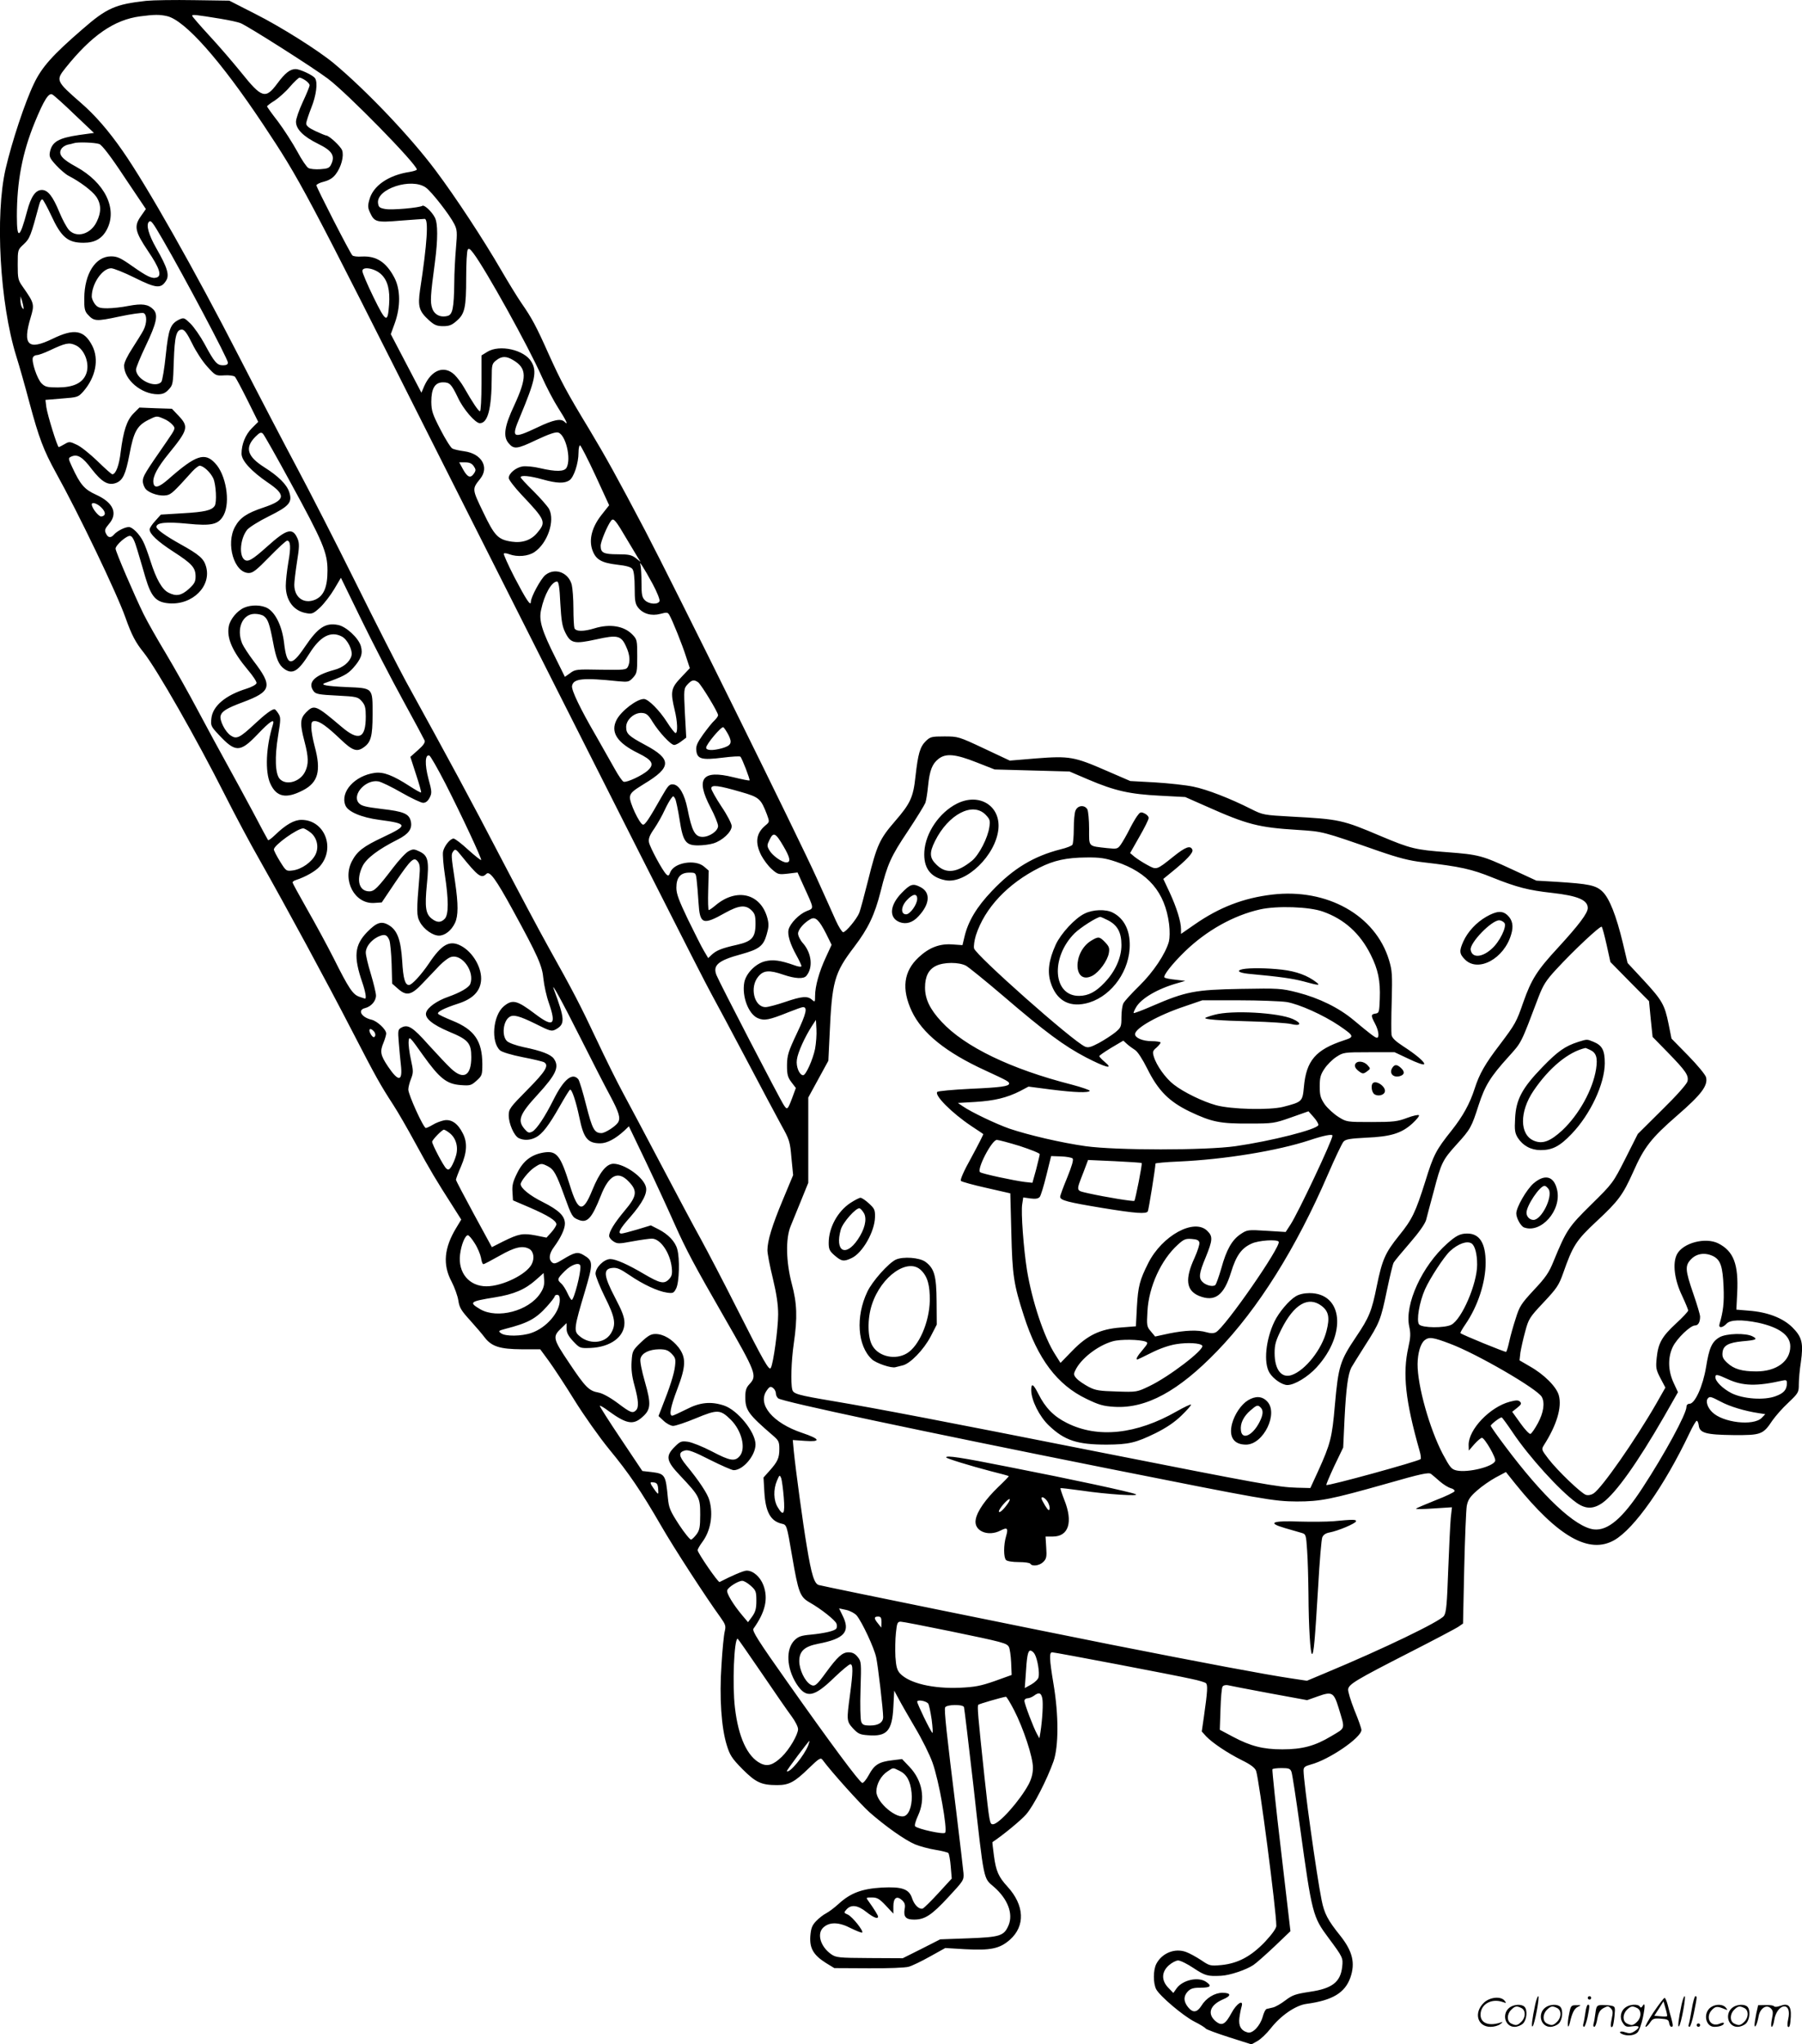
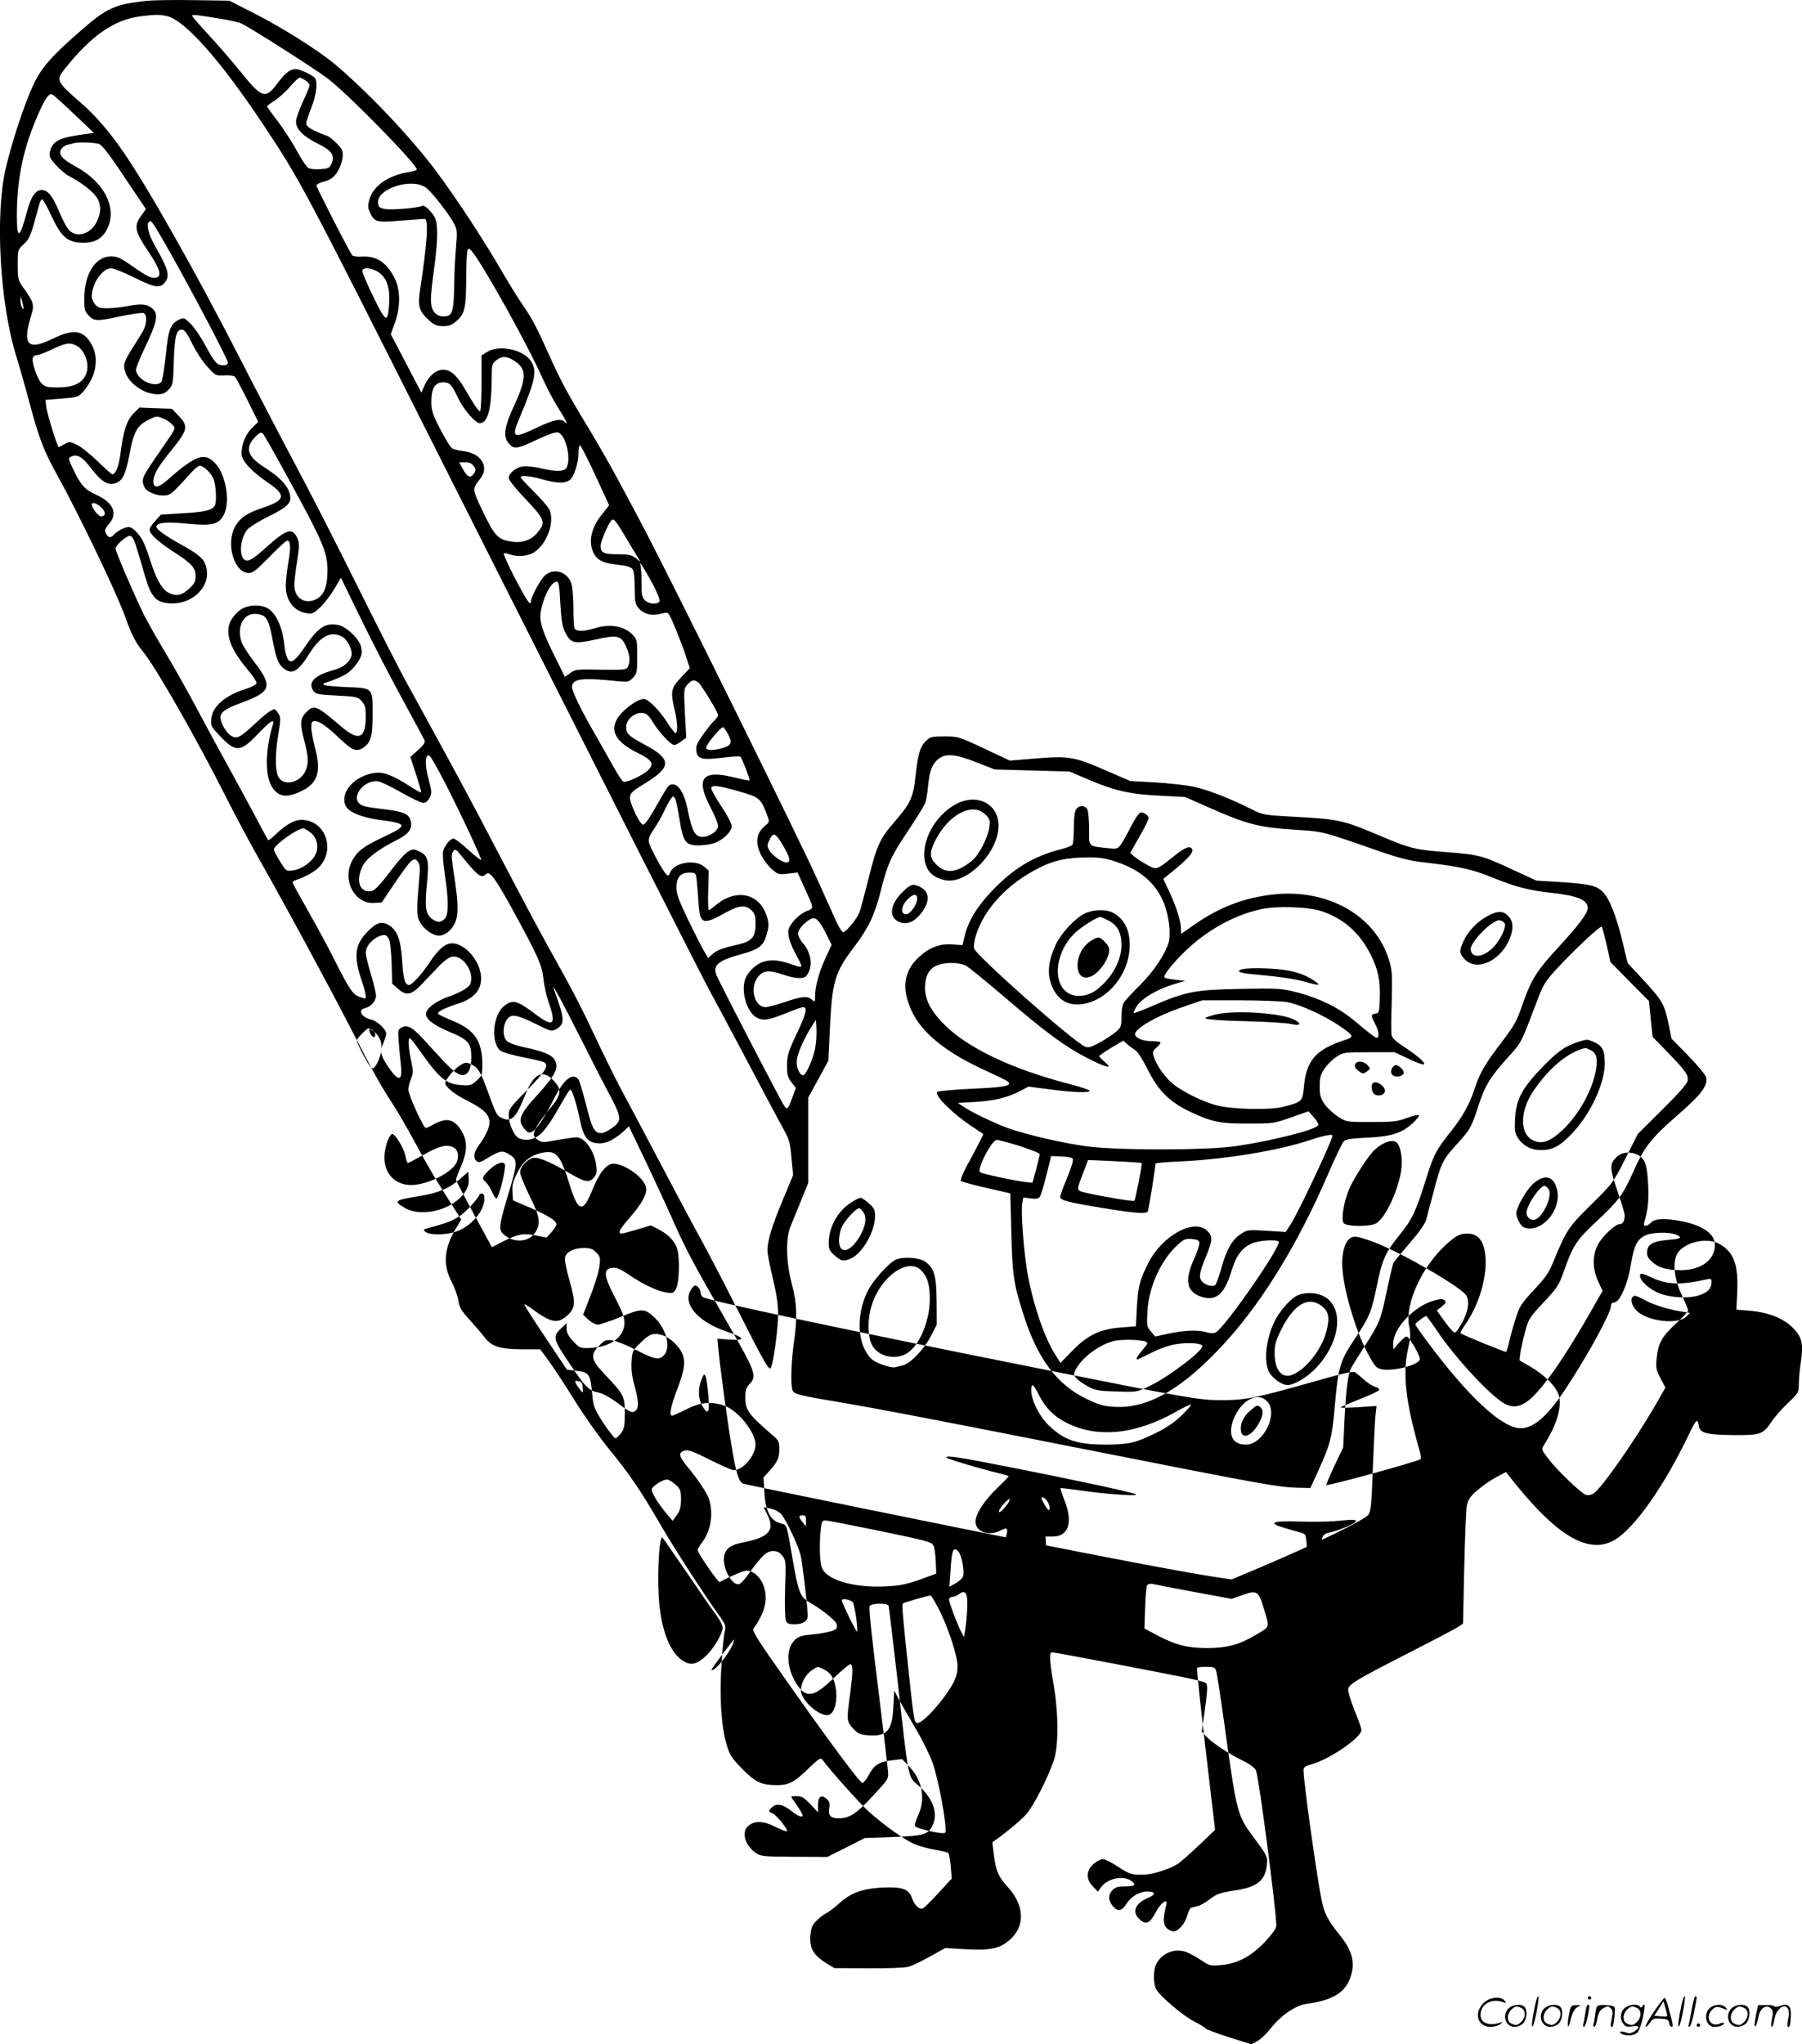
<svg xmlns="http://www.w3.org/2000/svg" version="1.0" viewBox="0 0 1058.792 1200.843" preserveAspectRatio="xMidYMid meet">
  <g transform="translate(-1.085,1200.589) scale(0.1,-0.1)" fill="#000000" stroke="none">
-     <path d="M870 12001 c-181 -20 -232 -42 -375 -167 -176 -152 -239 -223 -285 -320 -53 -110 -129 -340 -166 -499 -63 -273 -34 -791 62 -1100 19 -60 54 -184 78 -275 56 -208 83 -279 155 -410 133 -239 359 -710 409 -852 36 -102 60 -147 107 -205 77 -97 311 -507 478 -838 58 -115 149 -286 203 -380 161 -285 394 -715 541 -1000 144 -279 168 -321 245 -440 25 -38 84 -140 130 -225 86 -158 124 -221 217 -366 l52 -82 -29 -48 c-72 -118 -81 -217 -28 -316 18 -35 36 -85 40 -112 6 -41 17 -59 69 -116 34 -38 73 -83 86 -101 41 -53 90 -68 216 -69 l110 0 50 -68 c27 -37 95 -140 150 -229 55 -89 147 -219 205 -290 117 -142 187 -245 305 -449 74 -129 267 -426 348 -537 31 -44 34 -52 26 -85 -5 -20 -14 -109 -19 -197 -13 -189 -1 -367 31 -470 18 -59 30 -78 92 -141 79 -79 111 -94 205 -94 69 0 102 18 185 99 61 59 70 64 81 49 53 -72 221 -258 275 -307 92 -81 207 -163 268 -189 27 -11 81 -26 119 -32 38 -6 73 -15 77 -19 4 -4 11 -40 14 -79 l6 -71 -78 -85 c-42 -46 -84 -87 -92 -91 -21 -7 -50 20 -63 60 -18 55 -59 69 -178 63 -118 -7 -184 -32 -254 -96 -24 -22 -56 -46 -73 -55 -16 -8 -43 -29 -59 -46 -24 -25 -30 -42 -34 -88 -5 -72 19 -112 92 -158 l49 -30 201 -1 c113 -1 216 3 236 9 19 5 75 32 125 60 l90 50 116 -7 c151 -8 203 3 263 55 92 81 87 203 -14 313 -52 57 -67 90 -79 180 -6 44 -10 80 -9 81 58 38 168 128 198 163 44 50 123 205 161 312 30 87 31 269 0 453 -25 150 -26 187 -8 187 17 0 726 -135 822 -157 39 -8 75 -19 81 -24 12 -10 10 -47 -11 -194 l-13 -90 26 -29 c37 -38 122 -96 210 -140 51 -25 76 -44 83 -62 18 -48 119 -821 119 -911 0 -14 -25 -49 -66 -93 -82 -86 -159 -127 -256 -137 -66 -6 -70 -5 -120 29 -29 19 -69 41 -89 48 -66 24 -141 -7 -174 -70 -19 -37 -19 -113 -1 -149 22 -41 159 -157 226 -191 32 -16 61 -34 65 -40 3 -5 65 -28 137 -51 l132 -42 34 19 c19 10 55 44 80 76 58 74 146 135 210 143 153 21 225 65 257 154 30 86 13 155 -59 246 -74 92 -94 130 -110 210 -30 149 -106 696 -106 760 0 20 7 26 43 36 107 28 297 158 297 203 0 9 -18 61 -41 116 -22 56 -39 111 -37 123 4 30 48 56 353 212 149 76 282 146 296 156 l26 18 7 323 c4 178 11 343 15 368 7 36 19 54 60 90 28 25 77 59 110 77 l60 32 56 -70 c251 -311 433 -414 581 -330 118 68 295 320 441 627 19 41 39 74 43 74 5 0 10 -12 12 -27 5 -45 42 -55 204 -57 162 -1 174 3 229 86 17 24 58 72 93 104 60 57 62 61 62 109 0 27 5 85 12 129 16 112 7 148 -50 205 -56 55 -146 90 -258 98 l-71 6 5 99 c8 168 -21 244 -111 290 -76 38 -208 3 -243 -64 -27 -52 -15 -150 30 -243 20 -43 36 -82 36 -87 0 -6 -32 -40 -71 -76 -83 -77 -105 -115 -114 -202 -6 -59 -4 -70 22 -120 l29 -55 -54 -95 c-124 -215 -319 -494 -367 -526 -15 -10 -32 -13 -46 -9 -28 9 -166 141 -220 211 -42 55 -42 56 -26 82 74 116 106 221 87 291 -13 50 -87 124 -171 171 l-60 35 5 45 c4 24 16 80 28 123 20 75 25 84 108 172 78 83 90 101 115 171 57 163 77 194 196 305 129 120 155 155 216 291 64 145 105 198 258 331 143 124 182 176 170 225 -4 15 -51 72 -105 127 l-98 100 -17 85 c-23 114 -38 140 -147 258 l-94 101 -28 118 c-39 162 -79 262 -119 301 -39 38 -81 46 -270 58 l-119 7 -147 68 c-171 79 -192 85 -377 99 -188 14 -215 21 -389 94 -226 96 -244 100 -526 115 -162 9 -168 10 -236 44 -122 62 -261 116 -341 132 -42 9 -143 20 -224 25 l-146 8 -141 61 c-188 82 -217 87 -411 72 l-156 -13 -151 71 c-149 70 -153 71 -233 71 -76 0 -83 -2 -110 -28 -34 -34 -45 -74 -60 -206 -13 -124 -30 -160 -122 -266 -89 -103 -105 -138 -157 -347 -22 -88 -45 -173 -51 -188 -13 -35 -79 -115 -95 -115 -6 0 -26 30 -43 68 -16 37 -67 149 -112 249 -99 221 -837 1714 -1009 2043 -166 315 -229 429 -328 594 -133 219 -166 282 -238 441 -74 166 -99 212 -160 300 -23 33 -77 121 -120 195 -104 179 -265 425 -385 585 -148 198 -407 470 -599 630 -92 76 -311 214 -460 289 l-153 78 -206 3 c-114 2 -241 0 -282 -4z m123 -90 c105 -25 313 -259 564 -636 220 -332 229 -347 1048 -1975 1053 -2089 1538 -3048 1587 -3135 24 -44 116 -215 203 -380 87 -165 180 -340 207 -389 47 -84 51 -96 59 -191 l10 -102 -60 -144 c-64 -153 -91 -242 -91 -297 0 -19 14 -94 32 -166 22 -92 31 -155 31 -211 0 -81 -28 -288 -43 -314 -10 -19 -39 32 -202 354 -72 143 -166 323 -208 400 -43 77 -148 275 -235 440 -87 165 -187 354 -223 420 -36 66 -105 206 -154 310 -96 204 -139 287 -285 548 -52 93 -180 334 -285 535 -170 327 -295 558 -553 1027 -42 77 -175 338 -295 580 -120 242 -276 546 -345 675 -69 129 -222 422 -339 650 -259 505 -545 1010 -685 1210 -82 118 -161 209 -244 281 -148 129 -149 133 -91 206 153 191 286 283 439 303 84 11 114 11 158 1z m318 -16 c48 -8 99 -19 113 -25 38 -14 427 -261 513 -326 114 -85 523 -503 523 -534 0 -4 -19 -10 -42 -14 -125 -19 -216 -82 -237 -164 -10 -35 -9 -48 5 -77 25 -54 38 -57 180 -45 70 5 133 10 140 10 24 0 15 -144 -27 -417 -14 -98 -6 -125 52 -178 32 -29 47 -35 84 -35 35 0 51 6 79 31 48 41 56 78 56 254 0 83 4 156 9 164 6 10 14 5 33 -20 74 -98 324 -549 401 -723 27 -61 71 -145 98 -187 47 -73 62 -106 37 -81 -21 21 -64 13 -160 -33 -146 -69 -155 -63 -102 62 90 216 101 267 67 324 -41 70 -187 103 -259 58 l-34 -21 0 -164 c0 -90 -4 -164 -9 -164 -9 0 -43 51 -94 140 -14 25 -39 58 -56 75 -60 56 -134 29 -177 -66 l-17 -40 -90 172 -90 172 24 66 c34 95 33 198 -3 266 -48 91 -105 128 -190 124 -27 -2 -52 1 -57 7 -14 14 -211 399 -211 411 0 6 20 16 45 22 30 8 52 21 69 44 32 42 49 107 37 140 -9 24 -77 87 -94 87 -4 0 -33 12 -63 26 -37 17 -54 31 -54 44 0 10 14 52 30 93 29 72 39 148 22 173 -11 18 -89 54 -114 54 -33 0 -62 -23 -108 -85 -69 -93 -91 -86 -212 65 -47 58 -130 155 -186 215 -56 61 -102 114 -102 118 0 9 17 7 171 -18z m494 -361 c14 -9 25 -22 25 -29 0 -7 -18 -51 -40 -98 -22 -47 -40 -99 -40 -116 0 -44 43 -87 130 -130 82 -40 101 -70 77 -120 -10 -22 -20 -26 -64 -29 -29 -2 -60 1 -70 7 -10 5 -40 49 -66 98 -27 49 -77 127 -112 174 -36 46 -65 87 -65 90 0 3 20 19 45 34 24 16 65 52 90 82 25 29 51 53 56 53 5 0 21 -7 34 -16z m-1356 -201 l114 -108 -87 -12 c-122 -18 -160 -40 -172 -101 -5 -26 0 -37 37 -77 24 -26 57 -54 73 -62 68 -35 138 -88 162 -122 30 -44 31 -91 3 -148 -35 -73 -118 -97 -163 -48 -13 14 -39 62 -57 106 -38 92 -67 129 -102 129 -37 0 -64 -38 -87 -125 -43 -162 -60 -170 -60 -29 0 204 32 373 106 553 53 129 81 173 102 162 10 -5 69 -58 131 -118z m145 -173 c16 -6 66 -70 149 -196 l125 -186 -30 -43 c-41 -58 -34 -90 42 -203 68 -100 83 -146 52 -156 -27 -9 -55 4 -146 68 -67 47 -86 56 -123 56 -91 0 -156 -102 -157 -246 -1 -58 3 -76 19 -94 38 -42 49 -43 185 -14 70 15 135 24 144 21 21 -8 21 -59 0 -100 -9 -18 -39 -65 -65 -106 -30 -46 -49 -85 -49 -103 0 -82 101 -168 198 -168 29 0 45 7 64 28 25 26 26 33 30 167 5 147 15 185 48 185 14 0 30 -21 60 -82 22 -46 62 -107 89 -136 48 -53 50 -54 100 -51 28 2 56 -2 62 -8 6 -6 39 -68 74 -138 l63 -127 -37 -37 c-38 -38 -61 -95 -61 -150 0 -41 57 -103 155 -170 108 -73 103 -103 -25 -146 -99 -33 -139 -60 -168 -113 -56 -101 -5 -272 81 -272 24 0 46 18 121 95 51 52 97 95 104 95 20 0 23 -39 7 -127 -8 -48 -15 -110 -15 -138 0 -87 47 -149 122 -161 32 -6 41 -2 80 34 24 23 61 71 83 108 l39 66 121 -248 c67 -137 176 -348 243 -470 67 -122 124 -229 128 -238 4 -11 -7 -28 -39 -56 l-45 -40 33 -102 c19 -57 32 -105 30 -107 -3 -2 -33 15 -67 37 -99 64 -154 85 -205 78 -117 -16 -204 -111 -173 -190 14 -38 94 -72 200 -86 168 -22 170 -32 23 -101 -117 -55 -154 -83 -185 -143 -57 -112 17 -251 131 -244 l45 3 80 119 c92 135 109 151 132 121 12 -16 14 -35 9 -90 -17 -199 -17 -229 3 -265 23 -43 76 -80 112 -80 35 0 73 30 94 74 20 42 20 110 1 240 -24 160 -24 163 -11 181 11 16 16 14 47 -25 99 -122 118 -137 148 -107 19 19 56 -32 154 -211 150 -274 174 -329 181 -407 4 -38 18 -102 32 -141 45 -130 26 -145 -81 -64 -107 81 -133 87 -184 45 -64 -54 -77 -209 -22 -259 11 -10 67 -27 133 -40 63 -12 120 -26 126 -30 30 -18 9 -53 -98 -161 -103 -104 -110 -114 -110 -151 0 -48 31 -119 58 -133 29 -15 68 -14 101 4 38 19 77 70 141 183 29 51 56 95 60 97 10 6 35 -67 55 -163 25 -123 49 -152 123 -152 40 0 90 27 143 76 l25 24 104 -217 c57 -120 131 -281 165 -358 69 -154 115 -240 288 -541 192 -334 197 -349 152 -398 -20 -21 -25 -38 -25 -77 0 -77 18 -101 163 -226 33 -28 37 -37 37 -78 0 -54 -10 -75 -58 -129 l-35 -39 5 -86 c7 -116 36 -169 100 -185 32 -7 31 -4 63 -191 37 -215 46 -239 103 -272 69 -39 151 -105 158 -125 3 -10 3 -22 -1 -28 -8 -14 -69 -28 -149 -36 -58 -5 -74 -11 -97 -33 -52 -53 -47 -162 11 -255 57 -89 102 -82 225 38 44 42 85 76 92 76 17 0 16 -46 -2 -180 -20 -149 -20 -155 18 -197 29 -31 41 -37 88 -40 111 -9 142 25 149 167 l5 95 27 -50 c14 -27 58 -103 96 -168 39 -65 85 -157 102 -205 37 -102 90 -396 74 -412 -11 -11 -160 22 -176 38 -5 5 3 33 17 63 45 98 26 206 -51 287 l-43 45 -57 -7 c-78 -9 -106 -26 -138 -86 -15 -28 -33 -49 -39 -47 -17 5 -190 238 -436 587 -177 250 -212 306 -203 319 70 98 88 177 58 256 -19 49 -60 85 -98 85 -18 0 -88 -30 -159 -67 -8 -5 -129 171 -129 187 0 6 12 27 26 46 50 66 67 161 43 247 -10 38 -61 115 -136 206 -45 55 -47 77 -6 87 18 5 55 -9 145 -55 66 -33 129 -61 140 -61 55 0 128 86 128 151 0 73 -106 203 -186 229 -76 25 -141 19 -221 -23 -40 -20 -77 -37 -82 -37 -20 0 -11 50 29 155 52 136 53 186 8 246 -39 49 -89 79 -136 79 -26 0 -44 -10 -85 -49 -49 -47 -51 -51 -55 -113 -3 -46 2 -87 17 -141 24 -88 26 -128 9 -145 -20 -20 -32 -15 -109 43 -46 34 -89 57 -112 61 -55 10 -76 30 -172 174 -96 143 -99 154 -45 205 l30 29 0 -33 c0 -23 10 -43 39 -74 39 -41 40 -41 102 -39 117 5 199 65 199 147 0 34 -13 68 -56 150 -67 128 -70 168 -15 173 27 3 47 -6 100 -42 80 -55 169 -96 221 -103 35 -5 40 -3 54 25 18 36 22 176 6 231 -12 44 -53 87 -110 116 l-45 23 -79 -24 c-44 -13 -86 -24 -93 -24 -25 0 -12 26 51 97 72 83 102 140 92 177 -14 57 -124 135 -190 136 -42 0 -82 -50 -125 -155 -55 -136 -83 -130 -132 29 -55 176 -77 204 -153 192 -73 -12 -121 -49 -156 -120 -25 -50 -31 -73 -28 -112 l3 -49 98 -42 c108 -47 157 -77 157 -99 0 -7 -13 -28 -29 -46 l-29 -32 -64 13 c-75 14 -99 10 -190 -35 l-67 -34 -105 193 c-58 107 -106 198 -106 203 0 5 13 41 30 79 35 82 38 140 10 194 -29 58 -67 84 -110 76 -19 -4 -49 -15 -66 -26 -17 -10 -36 -19 -41 -19 -14 0 -103 196 -103 226 0 13 7 41 16 63 14 36 14 46 -1 114 -9 41 -15 89 -13 107 3 31 6 28 84 -82 98 -137 139 -170 223 -176 54 -4 61 -2 92 26 32 29 34 33 34 99 -1 135 -47 201 -175 253 -44 18 -83 36 -85 41 -7 11 36 33 116 59 85 27 129 70 136 132 9 75 -47 172 -119 209 -66 34 -112 8 -188 -106 -45 -66 -99 -125 -116 -125 -23 0 -34 36 -40 142 -8 122 -28 178 -76 208 -45 28 -73 19 -130 -39 -74 -77 -81 -143 -28 -297 18 -52 25 -94 16 -94 -1 0 -17 5 -34 11 -38 13 -62 49 -150 225 -39 77 -109 206 -156 288 -47 83 -86 154 -86 158 0 5 8 11 18 14 56 18 117 52 142 81 94 107 28 273 -108 273 -43 0 -92 -28 -154 -88 -21 -20 -39 -34 -42 -31 -2 2 -42 76 -88 164 -47 88 -117 216 -155 285 -38 69 -114 208 -168 310 -54 102 -139 253 -188 335 -50 83 -110 188 -133 235 -53 108 -164 366 -164 383 0 21 66 79 86 75 13 -2 25 -25 42 -83 13 -44 35 -117 48 -163 34 -113 62 -144 138 -150 138 -11 252 102 217 218 -13 45 -41 69 -151 130 -88 49 -140 87 -140 101 0 25 56 31 180 19 147 -15 186 -5 216 52 39 76 13 236 -51 303 -61 66 -114 48 -275 -94 -57 -50 -84 -56 -88 -19 -4 35 24 88 89 168 115 141 120 159 60 223 l-40 42 -95 3 -96 4 -34 -34 c-40 -40 -60 -102 -76 -227 -9 -79 -29 -131 -49 -131 -5 0 -44 35 -88 78 -44 42 -98 86 -122 96 -40 19 -44 19 -71 3 -15 -9 -31 -17 -34 -17 -8 0 -66 187 -73 235 l-5 42 96 8 c93 7 96 8 126 41 73 84 94 188 53 269 -48 93 -106 103 -233 41 -144 -70 -178 -37 -129 125 23 77 22 83 -46 180 -28 39 -30 49 -30 130 0 88 0 88 36 121 35 33 41 48 90 231 5 21 14 35 20 31 5 -3 28 -45 50 -92 60 -130 98 -162 191 -162 67 0 110 25 138 80 62 121 -14 274 -181 366 -83 45 -106 72 -89 103 6 12 23 23 38 27 15 3 32 7 37 9 22 8 125 4 149 -5z m1919 -256 c33 -23 140 -160 167 -214 17 -34 18 -48 10 -141 -5 -57 -10 -149 -10 -204 -2 -150 -10 -188 -40 -195 -42 -11 -78 8 -90 46 -12 36 -10 74 16 267 18 137 18 230 0 265 -18 35 -62 76 -73 69 -19 -12 -180 -26 -218 -19 -34 6 -40 11 -43 35 -10 84 197 151 281 91z m-1545 -307 c126 -217 382 -700 382 -721 0 -11 -9 -16 -29 -16 -35 0 -50 17 -109 127 -24 44 -61 97 -82 118 -36 35 -39 36 -66 24 -52 -26 -63 -54 -79 -208 -8 -79 -20 -150 -26 -158 -35 -41 -148 13 -149 72 0 11 25 72 56 137 66 138 76 186 45 217 -30 30 -65 35 -145 20 -39 -8 -95 -14 -124 -14 -44 0 -57 4 -73 24 -10 13 -19 33 -19 45 0 75 62 166 114 166 14 0 77 -25 139 -56 125 -62 153 -65 183 -18 22 33 9 77 -57 192 -45 79 -61 137 -43 155 12 11 21 -1 82 -106z m1283 -203 c38 -36 52 -92 46 -177 -8 -112 -18 -107 -92 44 -36 74 -65 142 -65 153 0 29 74 16 111 -20z m-2102 -194 c1 -13 0 -13 -9 0 -5 8 -9 26 -9 40 l1 25 8 -25 c4 -14 8 -32 9 -40z m306 -222 c54 -24 86 -113 61 -171 -21 -52 -76 -77 -166 -77 -61 0 -74 3 -95 24 -26 26 -60 128 -51 152 3 7 13 14 23 14 10 0 43 12 73 26 95 45 116 50 155 32z m2572 -88 c80 -48 81 -101 5 -266 -57 -121 -66 -181 -34 -220 32 -39 50 -37 163 17 75 35 115 49 130 44 44 -14 77 -153 49 -206 -13 -24 -62 -25 -157 -3 -37 9 -83 13 -102 10 -39 -6 -81 -41 -81 -68 0 -10 33 -53 73 -96 143 -151 148 -162 96 -224 -36 -45 -89 -63 -151 -54 -81 12 -101 33 -168 173 -66 137 -66 136 -18 196 55 68 9 148 -93 162 -30 4 -61 11 -70 16 -10 5 -41 55 -70 111 -47 91 -53 110 -54 163 0 79 21 115 69 115 39 0 49 -10 87 -89 31 -68 103 -151 129 -151 47 0 69 84 70 267 0 76 2 83 26 102 33 26 60 26 101 1z m-2054 -344 c18 -7 41 -23 51 -35 19 -21 19 -22 -34 -99 -129 -186 -140 -204 -140 -233 0 -16 9 -38 19 -48 25 -25 85 -42 122 -34 26 5 42 20 151 141 16 17 35 32 42 32 22 0 63 -38 80 -74 16 -35 22 -142 8 -162 -17 -26 -61 -36 -185 -43 l-131 -8 -33 -37 c-18 -19 -33 -42 -33 -50 0 -27 46 -70 140 -131 110 -71 130 -94 130 -146 0 -30 -7 -43 -40 -73 -44 -39 -74 -45 -120 -21 -37 19 -71 78 -105 185 -15 47 -34 99 -43 115 -21 43 -63 85 -84 85 -24 0 -70 -24 -87 -44 -19 -22 -36 -20 -48 7 -9 18 -5 28 18 55 54 62 26 126 -76 172 -68 31 -92 58 -141 164 -23 50 -23 51 -4 60 36 16 66 -2 120 -74 59 -76 97 -98 143 -81 40 16 56 50 79 170 24 129 44 166 108 199 52 26 51 26 93 8z m743 -371 c193 -353 219 -415 219 -520 0 -99 -22 -150 -73 -172 -66 -27 -122 13 -122 88 0 17 7 77 16 135 14 85 14 109 4 134 -29 69 -62 61 -180 -45 -87 -78 -113 -93 -134 -76 -32 27 -23 124 17 175 13 15 68 50 127 79 121 60 140 82 120 143 -15 45 -64 93 -146 145 -101 64 -116 115 -53 179 26 26 34 29 45 18 7 -7 79 -134 160 -283z m1793 39 l81 -176 -45 -57 c-56 -71 -75 -144 -54 -205 20 -57 53 -76 145 -87 55 -6 83 -14 91 -26 8 -10 13 -51 13 -109 0 -76 3 -95 20 -117 29 -37 79 -51 131 -37 38 10 43 10 53 -7 17 -29 75 -172 98 -245 l22 -67 -52 -55 c-59 -62 -63 -83 -37 -191 17 -69 19 -135 5 -135 -5 0 -28 29 -50 64 -44 69 -110 136 -136 136 -41 0 -132 -69 -160 -122 -38 -73 2 -135 126 -196 84 -41 97 -65 58 -101 -30 -29 -126 -74 -143 -67 -7 2 -30 35 -51 73 -21 37 -71 125 -111 196 -92 158 -146 270 -141 294 8 43 62 49 273 27 56 -5 62 -4 85 21 23 25 25 34 25 125 0 94 -1 100 -28 128 -49 51 -132 65 -223 37 -65 -20 -110 -19 -118 1 -3 9 -6 61 -6 117 0 56 -5 119 -10 139 -20 72 -99 101 -155 56 -26 -21 -85 -129 -85 -157 0 -30 -28 13 -96 143 -38 74 -66 137 -63 140 3 4 18 2 33 -4 47 -17 110 -12 147 13 77 52 122 184 86 253 -9 16 -50 63 -91 104 -42 41 -76 78 -76 82 0 14 53 9 128 -12 86 -24 130 -25 159 -5 26 18 53 100 53 162 0 24 4 43 9 43 4 0 45 -79 90 -176z m-715 54 c13 -19 14 -25 2 -43 -20 -30 -38 -24 -64 23 l-23 42 35 0 c25 0 39 -6 50 -22z m-2188 -243 c27 -27 28 -48 1 -53 -15 -3 -57 49 -57 71 0 16 32 6 56 -18z m3090 -190 c26 -44 55 -91 63 -105 l16 -25 -29 23 c-24 18 -41 22 -105 22 -84 0 -101 9 -101 50 0 25 41 122 62 148 14 17 26 3 94 -113z m149 -258 c26 -48 44 -94 41 -102 -8 -22 -62 -19 -86 5 -17 17 -20 33 -20 104 0 46 -3 93 -6 103 -12 33 20 -16 71 -110z m-542 -114 c6 -103 11 -136 29 -172 32 -65 53 -69 182 -41 125 28 147 23 176 -43 22 -47 25 -89 10 -118 -10 -18 -21 -19 -159 -17 -141 3 -151 2 -180 -20 l-31 -22 -54 109 c-81 161 -100 222 -86 284 19 91 62 167 94 167 9 0 15 -34 19 -127z m810 -465 c19 -15 117 -176 117 -193 0 -7 -10 -20 -21 -31 -12 -10 -41 -47 -66 -81 -35 -49 -44 -69 -41 -95 5 -51 32 -58 153 -43 55 7 103 10 106 6 10 -9 58 -135 54 -139 -2 -3 -44 6 -94 18 -184 46 -225 -6 -136 -176 25 -47 45 -97 45 -110 0 -29 -50 -64 -91 -64 -45 0 -63 34 -89 166 -17 84 -48 138 -82 142 -24 3 -31 -5 -70 -73 -73 -129 -98 -167 -110 -163 -21 7 -79 131 -76 162 3 24 16 36 83 77 163 98 164 145 7 229 -99 53 -112 66 -112 106 0 43 49 86 94 82 25 -2 37 -12 61 -52 38 -61 107 -136 127 -136 9 0 28 10 43 22 l28 21 -8 145 c-7 140 -6 144 16 168 25 27 38 29 62 12z m178 -309 c24 -48 16 -63 -40 -79 -52 -14 -91 -13 -91 4 0 20 90 127 101 120 5 -3 18 -23 30 -45z m-1664 -284 c95 -186 216 -445 211 -451 -3 -2 -37 25 -77 61 -39 36 -77 65 -85 65 -20 0 -55 -43 -62 -77 -3 -17 2 -79 11 -138 22 -145 22 -230 0 -255 -23 -25 -46 -25 -78 0 -35 28 -41 66 -28 201 14 139 7 168 -41 192 -33 16 -40 17 -66 3 -16 -8 -57 -52 -92 -98 -90 -118 -110 -138 -139 -138 -61 0 -79 67 -40 148 23 46 91 98 206 156 64 32 87 63 78 106 -10 46 -41 59 -171 74 -99 12 -121 18 -136 36 -40 49 43 139 116 126 17 -3 79 -33 136 -66 58 -33 115 -60 127 -60 15 0 28 10 38 30 14 27 14 36 -7 112 -22 84 -20 143 5 136 7 -2 49 -76 94 -163z m3121 123 l107 -42 220 -6 220 -6 110 -47 c157 -67 244 -86 420 -95 l150 -8 120 -53 c244 -109 311 -126 540 -140 151 -10 141 -7 476 -124 119 -41 181 -57 260 -66 223 -26 286 -40 412 -91 140 -56 210 -74 347 -89 152 -17 210 -42 210 -89 0 -30 -52 -99 -174 -232 -124 -134 -157 -186 -205 -322 -40 -116 -47 -128 -139 -250 -85 -111 -119 -170 -147 -258 -28 -87 -69 -161 -133 -242 -94 -118 -108 -144 -157 -303 -57 -180 -76 -221 -153 -316 -83 -103 -100 -143 -132 -299 -29 -145 -45 -184 -120 -295 -96 -143 -105 -171 -126 -404 -16 -189 -26 -227 -98 -386 l-46 -100 -79 2 c-111 3 -209 21 -1181 213 -899 178 -1284 252 -1540 295 -214 36 -237 43 -244 68 -10 39 -6 169 9 272 22 152 19 235 -12 350 -34 130 -37 266 -6 340 11 28 39 96 62 152 l41 101 0 251 0 250 59 108 59 108 7 145 c14 322 27 369 145 524 82 108 120 187 155 325 40 161 61 207 161 356 51 77 97 152 102 165 5 14 12 59 16 100 9 90 24 129 61 158 43 34 99 29 223 -20z m-1384 -174 c108 -31 117 -39 153 -132 16 -44 16 -44 -9 -65 -55 -46 -62 -101 -24 -176 14 -26 41 -63 62 -81 35 -31 40 -32 94 -26 l57 7 37 -82 c62 -136 61 -127 16 -145 -44 -18 -96 -71 -106 -109 -7 -30 9 -84 47 -152 16 -29 29 -57 29 -62 0 -6 -19 -4 -42 5 -82 29 -126 35 -173 23 -55 -14 -111 -71 -121 -124 -15 -82 25 -187 80 -210 38 -16 65 -11 182 36 40 16 77 29 83 29 28 0 19 -38 -35 -152 -52 -110 -58 -130 -59 -189 0 -55 4 -71 26 -100 l26 -34 -21 -57 c-27 -72 -30 -74 -50 -43 -23 34 -379 721 -395 762 -24 59 9 87 146 124 104 29 129 48 148 114 13 44 14 62 5 97 -39 146 -181 181 -306 75 -18 -15 -35 -27 -39 -27 -3 0 -5 52 -3 116 l3 116 -28 24 c-52 44 -176 23 -198 -34 -8 -22 -12 -23 -24 -11 -23 23 -95 157 -101 187 -4 21 3 41 32 82 20 30 47 78 59 105 13 28 30 59 38 69 14 19 14 19 25 0 5 -10 17 -66 26 -124 20 -129 36 -150 109 -150 27 0 68 5 90 12 52 16 107 67 107 101 0 14 -26 65 -60 115 -33 50 -60 98 -60 107 0 23 43 17 174 -21z m-2533 -235 c41 -29 56 -86 34 -132 -21 -44 -81 -87 -133 -94 -39 -5 -40 -5 -76 53 -20 32 -36 64 -36 70 0 25 138 124 173 124 5 0 22 -9 38 -21z m2782 -82 c41 -69 46 -97 18 -97 -26 0 -83 41 -100 72 -14 24 -14 30 2 62 22 46 35 40 80 -37z m-509 -199 c3 -24 8 -83 11 -133 8 -129 24 -136 159 -60 78 43 117 47 151 15 21 -20 25 -33 25 -80 0 -81 -21 -104 -109 -124 -90 -20 -121 -33 -148 -58 l-21 -20 -26 44 c-14 23 -55 106 -93 183 -53 111 -68 150 -68 186 0 61 24 89 76 89 37 0 38 -1 43 -42z m761 -317 l32 -65 -33 -72 c-40 -85 -64 -172 -64 -228 0 -37 -1 -38 -18 -23 -26 24 -60 21 -159 -13 -47 -16 -99 -30 -114 -30 -67 0 -95 117 -43 179 31 38 65 40 149 11 68 -23 118 -26 134 -6 40 48 31 132 -19 190 -17 18 -30 45 -30 58 0 24 36 65 75 86 27 14 49 -6 90 -87z m4586 -66 l22 -100 113 -115 114 -115 10 -105 11 -105 88 -90 c108 -111 125 -136 117 -171 -4 -16 -65 -85 -150 -168 l-142 -141 -73 -145 c-73 -144 -75 -146 -201 -270 -134 -132 -146 -151 -221 -333 -26 -65 -46 -95 -115 -168 -75 -81 -85 -96 -107 -167 -14 -42 -31 -103 -38 -135 -7 -32 -15 -60 -19 -62 -5 -3 -258 100 -268 110 -2 2 10 24 28 50 74 107 120 248 120 364 0 115 -36 171 -108 171 -41 0 -65 -12 -117 -58 -149 -132 -252 -358 -224 -488 9 -41 8 -64 -5 -122 -35 -155 -18 -313 66 -609 7 -23 9 -45 6 -48 -13 -13 -547 -160 -554 -152 -2 2 19 52 47 112 l52 108 8 171 c9 176 20 260 40 299 7 12 42 69 79 127 87 135 94 153 130 327 17 80 34 153 40 163 5 9 48 61 95 115 53 61 88 111 95 134 5 20 25 96 45 169 44 169 52 184 135 276 81 89 87 100 129 231 37 114 69 166 175 283 79 88 71 72 177 352 27 70 44 97 102 160 105 114 261 260 269 252 4 -4 17 -53 29 -107z m-7152 27 c5 -15 11 -78 13 -140 l3 -114 33 -29 c51 -46 80 -40 148 33 33 34 77 81 99 104 23 23 53 46 68 49 65 17 138 -88 111 -159 -8 -21 -58 -50 -128 -75 -67 -23 -122 -62 -131 -92 -11 -33 36 -72 136 -114 111 -46 129 -66 129 -149 0 -109 -45 -136 -118 -68 -22 20 -81 83 -132 139 -94 106 -122 123 -160 103 -21 -11 -22 -17 -16 -89 3 -42 9 -99 12 -128 12 -101 -13 -105 -76 -11 -44 66 -48 87 -25 141 8 20 15 44 15 52 0 24 -53 73 -86 81 -60 14 -84 57 -39 68 37 9 65 42 65 74 0 15 -14 72 -30 126 -17 55 -30 111 -30 126 0 34 30 72 71 93 39 18 54 14 68 -21z m1121 -570 c66 -131 144 -284 175 -341 54 -101 63 -133 47 -159 -15 -23 -76 -62 -97 -62 -42 0 -54 23 -90 164 -19 76 -40 144 -46 152 -35 42 -86 0 -146 -120 -51 -102 -99 -173 -124 -187 -20 -10 -26 -8 -46 15 -43 50 -30 86 76 201 110 120 130 164 96 212 -18 25 -71 46 -178 68 -46 10 -87 25 -98 36 -31 31 -22 117 15 141 23 16 59 6 151 -39 91 -46 97 -47 123 -33 54 31 52 59 -13 235 -19 51 47 -68 155 -283z m1380 -67 c-13 -63 -54 -155 -70 -155 -22 0 -43 50 -37 91 5 42 47 134 89 199 l23 35 3 -55 c2 -30 -2 -82 -8 -115z m-2590 100 c6 -8 8 -20 4 -26 -5 -9 -11 -7 -21 6 -23 33 -9 51 17 20z m443 -595 c38 -30 52 -83 37 -133 -6 -22 -19 -51 -27 -64 -13 -19 -18 -21 -30 -11 -15 12 -83 141 -83 157 0 11 58 71 69 71 5 0 20 -9 34 -20z m577 -195 c35 -18 50 -45 96 -172 44 -122 48 -128 83 -142 52 -22 79 7 132 141 48 123 102 150 165 82 52 -54 47 -85 -25 -170 -60 -72 -91 -122 -91 -148 0 -9 11 -23 25 -32 23 -15 32 -15 112 0 49 9 100 16 114 16 51 0 108 -85 117 -171 4 -38 0 -51 -18 -69 -28 -28 -52 -22 -143 31 -96 57 -168 89 -200 89 -37 0 -87 -49 -87 -86 0 -14 25 -76 55 -137 61 -121 67 -162 35 -214 -37 -61 -131 -66 -189 -11 -29 26 -26 50 36 256 50 169 50 182 -8 216 -34 20 -52 16 -121 -26 -39 -24 -51 -28 -63 -18 -22 18 -18 52 11 91 39 53 64 105 64 137 0 45 -35 79 -130 127 -77 38 -130 82 -130 105 0 17 48 76 79 97 40 27 43 27 81 8z m-430 -452 c17 -26 33 -65 37 -85 3 -21 9 -38 14 -38 5 0 48 23 96 50 88 50 134 61 173 40 26 -14 33 -55 15 -90 -31 -61 -173 -130 -266 -130 -102 0 -168 80 -155 187 7 58 30 113 46 113 6 0 24 -21 40 -47z m5857 -1 c20 -13 33 -61 33 -125 0 -112 -90 -321 -152 -353 -39 -20 -171 -19 -189 2 -17 21 1 131 35 207 28 63 112 192 147 224 47 43 99 62 126 45z m1422 -76 c41 -22 54 -60 59 -179 4 -95 -2 -144 -24 -219 -7 -25 18 -23 41 2 22 24 88 26 187 6 123 -27 188 -74 188 -139 0 -87 -81 -147 -199 -147 -86 0 -132 14 -171 50 -25 23 -31 36 -28 62 4 40 34 57 116 65 82 7 92 12 62 28 -39 22 -158 19 -197 -5 -44 -26 -60 -63 -78 -175 -18 -110 -65 -215 -97 -215 -11 0 -18 -7 -18 -18 0 -41 -128 -277 -259 -477 -116 -178 -203 -252 -285 -243 -109 13 -299 191 -524 492 -45 60 -82 112 -82 117 0 8 53 49 64 49 3 0 33 -41 66 -90 96 -143 275 -340 372 -410 55 -40 101 -40 156 -1 78 57 205 236 361 507 l81 142 -26 56 c-33 72 -34 149 -4 211 24 49 103 125 130 125 19 0 30 19 30 52 0 11 -18 72 -40 135 -48 140 -50 165 -11 204 33 33 83 39 130 15z m-6658 -58 c4 -38 -38 -198 -51 -198 -4 0 -15 18 -25 40 -10 22 -26 47 -36 56 -26 23 -25 28 21 74 40 40 89 54 91 28z m-236 -160 c-68 -103 -251 -151 -352 -93 -69 41 -63 46 85 70 112 18 178 46 242 103 l45 40 3 -40 c2 -30 -3 -50 -23 -80z m115 -39 c0 -72 -79 -163 -167 -193 -58 -20 -153 -21 -178 -2 -18 13 -16 15 25 26 133 34 179 59 244 131 25 28 46 55 46 60 0 5 7 9 15 9 10 0 15 -10 15 -31z m5230 -256 c156 -58 515 -266 540 -313 19 -35 10 -93 -23 -154 -18 -33 -37 -61 -44 -63 -6 -2 -33 26 -59 63 l-48 67 29 23 c24 19 27 26 17 36 -10 10 -22 10 -60 0 -117 -31 -243 -163 -242 -254 l1 -33 33 38 c18 20 38 37 44 37 16 0 85 -119 78 -136 -13 -34 -159 -70 -226 -56 -31 7 -39 17 -82 97 -77 147 -149 401 -148 529 1 64 17 119 41 139 26 21 49 18 149 -20z m-4573 -59 c22 -23 25 -31 20 -73 -5 -46 -32 -129 -76 -239 l-21 -54 31 -29 c17 -16 42 -29 55 -29 14 0 74 20 134 45 128 53 143 52 206 -10 62 -63 88 -164 53 -210 -29 -36 -57 -32 -167 26 -54 28 -117 53 -140 56 -38 5 -45 2 -77 -30 -55 -55 -50 -83 33 -170 113 -120 117 -128 117 -229 0 -72 -4 -91 -21 -114 -11 -15 -25 -29 -32 -32 -6 -2 -38 37 -71 87 -53 82 -60 98 -66 158 -13 136 -16 142 -97 152 l-53 6 -127 190 c-70 104 -125 191 -123 193 2 3 26 -11 52 -31 105 -76 144 -83 197 -36 51 44 54 76 16 208 -19 66 -30 122 -26 136 8 33 51 54 109 55 39 0 53 -5 74 -26z m6207 -150 c87 -40 169 -42 319 -8 23 5 27 3 27 -15 0 -38 -18 -59 -65 -76 -67 -26 -193 -17 -262 18 -51 27 -93 68 -93 93 0 19 9 18 74 -12z m-5606 -56 c7 -7 12 -20 12 -29 0 -9 6 -21 13 -27 24 -20 821 -189 1937 -412 924 -184 974 -193 1110 -194 139 0 200 12 529 105 202 58 246 67 260 57 9 -7 33 -27 53 -45 21 -18 49 -35 63 -39 14 -3 24 -11 22 -18 -2 -6 -52 -30 -112 -53 -60 -24 -111 -46 -114 -49 -3 -4 43 -3 102 1 l109 7 -7 -63 c-3 -35 -10 -173 -15 -307 -7 -197 -11 -248 -25 -268 -21 -32 -357 -194 -693 -334 l-112 -47 -93 14 c-154 23 -505 89 -1062 199 -456 91 -1647 333 -1712 349 -27 6 -44 58 -72 230 -22 128 -65 447 -76 556 l-6 66 72 -5 c96 -7 90 11 -17 47 -173 58 -265 168 -208 249 17 25 25 27 42 10z m5564 -76 c52 -28 141 -55 222 -67 l39 -6 -21 -22 c-49 -49 -229 -28 -291 34 -29 28 -40 67 -24 82 10 11 18 9 75 -21z m-5506 -562 c8 -100 -2 -114 -36 -57 -24 39 -26 104 -4 155 15 35 16 36 25 15 4 -13 11 -63 15 -113z m-738 50 c2 -34 2 -34 -14 -15 -8 11 -20 28 -26 38 -8 16 -6 18 14 15 18 -2 24 -10 26 -38z m544 -569 c30 -27 33 -34 33 -88 0 -45 -5 -65 -24 -92 l-25 -34 -33 39 c-53 63 -96 133 -89 149 7 19 65 55 88 55 10 0 32 -13 50 -29z m622 -174 c32 -39 103 -190 115 -247 11 -50 41 -309 41 -350 0 -32 -28 -50 -76 -50 -37 0 -46 4 -53 23 -5 13 -7 97 -4 188 5 158 5 165 -17 192 -15 19 -30 27 -54 27 -36 0 -65 -27 -133 -120 -55 -76 -66 -84 -91 -69 -33 21 -64 86 -65 136 0 59 29 87 110 103 158 30 193 72 143 169 l-19 39 42 -9 c23 -5 50 -20 61 -32z m146 -39 l-1 -33 -19 24 c-25 30 -25 41 0 41 16 0 20 -7 20 -32z m399 -53 c319 -66 338 -71 350 -94 5 -9 11 -50 13 -91 l3 -73 -100 -36 c-83 -29 -118 -35 -202 -39 -160 -7 -300 26 -354 84 -17 19 -23 39 -27 98 -2 41 -1 104 3 140 6 58 9 66 28 66 11 0 140 -25 286 -55z m-1103 -247 c76 -112 155 -226 176 -254 21 -28 38 -62 38 -75 0 -32 -51 -120 -96 -163 -50 -48 -84 -59 -125 -38 -77 39 -130 154 -150 327 -16 133 -5 405 16 405 2 0 65 -91 141 -202z m1605 110 c16 -29 29 -107 22 -134 -2 -12 -22 -31 -43 -43 l-38 -21 5 68 c7 119 13 152 28 152 8 0 20 -10 26 -22z m1377 -228 l223 -41 65 23 c81 29 92 23 120 -68 39 -130 43 -115 -44 -167 -95 -57 -169 -77 -287 -77 -113 0 -186 19 -288 73 l-79 42 4 120 c2 66 7 126 12 133 4 8 18 11 30 9 11 -3 121 -24 244 -47z m-1333 -30 c6 -28 1 -122 -11 -200 l-6 -35 -14 25 c-21 38 -74 177 -74 195 0 8 8 15 18 15 10 0 27 7 38 15 29 22 42 18 49 -15z m-166 -69 c55 -107 111 -276 111 -338 0 -34 -8 -65 -25 -98 -52 -97 -175 -235 -210 -235 -19 0 -20 6 -50 280 -38 357 -43 414 -36 422 5 5 135 43 162 47 4 1 25 -34 48 -78z m-505 39 c5 -5 14 -48 21 -95 6 -47 8 -82 4 -78 -13 13 -89 170 -89 183 0 13 48 6 64 -10z m211 -22 c2 -7 27 -214 55 -459 64 -574 58 -543 121 -597 81 -71 114 -157 86 -225 -27 -63 -49 -70 -236 -77 l-166 -6 -110 -56 -110 -55 -195 1 c-184 1 -197 3 -226 23 -63 45 -85 121 -45 157 36 33 91 32 160 -4 35 -17 65 -29 68 -26 9 9 -58 93 -84 105 -25 11 -25 12 -8 31 27 30 66 25 116 -15 42 -33 69 -44 69 -27 0 7 -25 47 -56 90 -16 22 -16 22 20 22 31 0 44 -8 81 -47 l45 -48 0 43 c0 50 20 64 51 36 16 -15 20 -27 15 -53 -7 -45 7 -61 56 -61 63 0 103 26 201 132 89 96 92 100 89 141 -2 23 -21 184 -42 357 -58 466 -72 600 -66 616 7 18 105 20 111 2z m-915 -224 c-24 -61 -111 -167 -126 -152 -3 3 128 178 133 178 1 0 -2 -12 -7 -26z m536 -150 c42 -20 64 -59 71 -129 6 -61 -10 -121 -38 -135 -46 -25 -169 78 -169 142 0 44 28 94 65 118 36 24 30 24 71 4z m2303 -6 c5 -13 27 -158 50 -323 71 -514 75 -528 168 -653 84 -113 86 -117 80 -170 -10 -89 -59 -127 -189 -146 -85 -13 -103 -19 -144 -50 -26 -20 -59 -39 -73 -42 -14 -3 -31 -7 -38 -9 -7 -2 -17 -23 -23 -46 -15 -53 -59 -100 -88 -92 -39 10 -55 39 -49 85 3 24 9 54 13 67 13 45 -29 19 -59 -37 -36 -67 -56 -78 -90 -52 -55 44 -39 97 39 131 51 21 50 39 -3 39 -45 0 -96 -31 -123 -76 -26 -41 -51 -43 -79 -8 -27 34 -27 64 -1 92 17 17 32 22 75 22 59 0 68 10 33 34 -46 32 -138 12 -174 -38 l-19 -27 -30 31 c-41 43 -40 92 3 131 18 16 43 29 55 29 13 0 54 -20 91 -45 68 -45 83 -49 161 -45 51 2 148 35 190 63 18 12 74 62 125 110 l93 89 -55 471 c-31 260 -53 475 -51 480 2 4 27 7 54 7 42 0 51 -3 58 -22z M1445 8436 c-41 -18 -83 -69 -90 -110 -13 -68 21 -146 112 -255 30 -35 53 -70 51 -78 -2 -9 -28 -23 -60 -33 -122 -38 -197 -101 -205 -173 -5 -43 -3 -48 43 -97 98 -105 125 -105 226 0 78 82 105 99 92 58 -40 -127 -47 -274 -15 -345 36 -79 92 -91 191 -40 90 46 109 114 70 258 -11 41 -20 91 -20 112 0 31 3 37 21 37 28 0 70 -30 151 -107 70 -67 96 -76 136 -47 42 29 52 65 52 192 0 160 5 155 -153 162 -117 5 -159 13 -126 24 107 38 131 51 164 87 48 54 59 85 46 130 -14 48 -88 116 -135 124 -73 14 -117 -15 -194 -129 -80 -119 -106 -114 -122 23 -11 95 -48 174 -95 203 -35 21 -97 23 -140 4z m117 -50 c23 -17 33 -46 53 -151 18 -99 34 -136 67 -159 48 -34 82 -13 147 91 63 101 125 134 190 100 33 -17 65 -80 57 -113 -10 -37 -49 -70 -104 -84 -116 -32 -156 -74 -118 -125 12 -16 32 -20 136 -25 118 -6 124 -8 147 -34 19 -22 23 -38 23 -89 0 -130 -41 -147 -143 -60 -151 128 -160 132 -208 84 -35 -36 -37 -65 -9 -171 24 -92 25 -132 4 -176 -29 -61 -112 -85 -150 -43 -26 29 -30 128 -9 254 16 97 16 107 1 130 -9 14 -19 25 -22 25 -16 0 -56 -30 -117 -87 -87 -81 -106 -91 -140 -68 -32 20 -67 89 -60 116 7 27 37 45 128 79 172 64 180 94 65 244 -28 37 -58 83 -66 101 -36 87 1 175 74 175 21 0 45 -6 54 -14z M5633 7285 c-103 -52 -184 -171 -191 -281 -6 -96 35 -152 125 -169 120 -22 294 146 310 300 14 138 -113 216 -244 150z m168 -64 c26 -27 29 -35 23 -73 -9 -64 -60 -163 -102 -198 -86 -70 -151 -79 -206 -26 -44 41 -46 72 -11 142 78 156 220 231 296 155z M6330 7244 c-6 -14 -10 -62 -10 -107 0 -45 -4 -87 -8 -93 -4 -7 -35 -19 -69 -27 -160 -41 -279 -113 -404 -245 -89 -93 -140 -178 -161 -268 l-12 -50 -58 4 c-76 6 -138 -18 -200 -76 -88 -82 -101 -185 -40 -316 61 -129 200 -242 434 -349 128 -59 138 -65 138 -76 0 -16 -47 -23 -229 -31 -101 -5 -188 -13 -193 -18 -19 -19 85 -124 202 -202 36 -24 67 -44 68 -46 2 -1 -29 -62 -68 -134 -47 -84 -69 -135 -63 -141 5 -5 73 -24 150 -41 l140 -32 6 -230 c6 -252 14 -305 74 -490 81 -253 196 -405 367 -487 74 -36 100 -43 165 -47 187 -11 376 92 603 327 241 249 464 604 652 1040 41 95 82 181 91 191 13 14 38 18 133 23 143 6 207 25 271 83 25 23 43 45 39 49 -4 4 -36 -3 -70 -16 -56 -21 -79 -24 -209 -24 -145 0 -146 0 -194 30 -27 17 -63 50 -80 73 -25 37 -30 53 -30 106 0 52 5 70 28 104 15 23 46 54 69 69 41 27 45 28 192 28 l151 0 83 -39 c45 -22 85 -36 90 -32 9 10 -45 56 -124 107 -43 28 -63 47 -67 65 -2 14 -2 103 1 198 4 157 3 180 -16 243 -80 263 -364 422 -686 384 -169 -20 -312 -75 -458 -177 l-78 -54 0 27 c0 46 -26 128 -66 215 l-38 81 44 36 c94 76 133 118 127 135 -11 28 -40 18 -112 -40 -100 -80 -98 -79 -153 -49 -26 14 -60 36 -75 48 l-26 22 54 95 c30 52 55 102 55 111 0 9 -11 21 -25 27 -21 10 -26 8 -43 -16 -11 -15 -32 -52 -47 -82 -15 -30 -37 -68 -48 -84 -19 -27 -22 -28 -81 -22 -114 13 -106 5 -106 113 0 52 -5 103 -10 114 -16 29 -58 25 -70 -7z m238 -300 c189 -63 288 -179 312 -366 5 -42 4 -82 -1 -103 -20 -72 -92 -180 -174 -260 -45 -44 -87 -90 -93 -102 -7 -12 -12 -49 -12 -82 0 -56 -2 -61 -37 -90 -20 -16 -63 -44 -96 -62 -47 -25 -63 -29 -81 -21 -74 33 -642 537 -652 577 -3 13 2 48 11 77 52 160 186 303 373 397 85 43 159 59 275 60 81 1 112 -4 175 -25z m1216 -293 c125 -44 218 -128 280 -252 44 -87 58 -154 54 -260 -3 -78 -4 -84 -25 -87 -28 -4 -28 -12 -3 -59 21 -39 27 -83 11 -83 -10 0 -39 22 -136 103 -87 73 -203 130 -331 163 -95 24 -108 25 -334 21 -268 -5 -321 -15 -520 -101 -57 -25 -106 -43 -108 -41 -2 2 4 17 14 34 31 53 127 109 244 142 l45 13 -58 7 c-32 3 -61 9 -64 13 -10 10 45 80 120 153 127 123 286 212 442 247 99 22 289 16 369 -13z m-2097 -318 c17 -10 116 -90 219 -178 246 -211 357 -293 485 -360 118 -61 166 -73 111 -27 -18 15 -32 30 -32 34 0 4 32 26 70 49 l71 42 22 -20 c12 -11 33 -26 47 -35 15 -9 44 -54 72 -110 64 -129 128 -193 250 -252 129 -61 177 -71 348 -70 140 0 148 1 247 36 l102 36 31 -35 c17 -19 29 -40 27 -46 -8 -26 -278 -94 -487 -124 -177 -25 -700 -25 -880 0 -143 20 -335 65 -448 103 -77 27 -223 96 -275 132 l-28 19 103 6 c111 7 184 24 263 64 l49 26 131 -17 c143 -18 221 -20 229 -8 2 4 -46 21 -107 37 -357 91 -628 222 -764 369 -68 73 -97 133 -97 201 0 65 21 106 64 127 46 23 135 23 177 1z m1883 -213 c73 -12 216 -76 308 -138 91 -62 92 -67 30 -87 -167 -55 -222 -119 -236 -275 -8 -85 -10 -87 -122 -116 -81 -20 -305 -15 -395 10 -76 21 -188 75 -246 120 -49 37 -104 114 -119 166 -8 27 -6 34 16 52 13 12 24 25 24 30 0 4 -24 8 -53 8 -51 0 -97 19 -97 41 0 35 134 111 293 164 l102 35 215 0 c118 0 244 -5 280 -10z m270 -785 c0 -26 -201 -453 -247 -523 l-28 -43 -112 7 c-110 7 -114 6 -152 -19 -51 -34 -84 -91 -114 -201 -14 -48 -30 -93 -35 -98 -13 -13 -56 -3 -76 18 -23 23 -20 51 19 144 41 101 43 123 10 155 -76 77 -265 -26 -347 -188 -51 -101 -60 -137 -67 -257 l-6 -115 -88 -7 c-123 -9 -198 -46 -287 -138 l-68 -70 -31 49 c-66 102 -136 314 -166 496 -20 127 -36 340 -28 387 l6 40 43 -6 c30 -4 45 -1 54 9 6 7 24 65 39 127 l28 113 58 -2 c32 -1 63 -7 68 -12 7 -7 -4 -44 -31 -111 -23 -55 -42 -107 -42 -114 0 -21 43 -32 249 -66 196 -32 256 -36 266 -20 5 9 45 257 45 281 0 3 62 9 138 12 268 12 579 63 767 125 84 28 135 38 135 27z m-1837 -61 c64 -21 117 -42 117 -48 0 -5 -10 -45 -21 -89 l-22 -79 -46 5 c-63 8 -246 47 -261 57 -23 14 68 190 98 190 9 0 70 -16 135 -36z m716 -100 c5 -4 -37 -215 -43 -222 -6 -5 -170 22 -269 44 -77 18 -75 8 -29 127 l26 69 155 -7 c86 -4 158 -9 160 -11z m339 -468 c2 -10 -11 -50 -28 -88 -58 -125 -50 -192 25 -224 93 -38 147 1 189 138 30 98 61 142 121 169 41 19 149 26 159 11 16 -26 -315 -503 -369 -532 -14 -7 -31 -7 -55 0 -51 15 -124 12 -219 -7 l-83 -18 -25 30 c-24 28 -25 34 -20 120 8 143 80 301 179 390 34 31 45 36 81 33 31 -2 43 -8 45 -22z m-316 -581 c16 -6 13 -12 -17 -48 -31 -36 -43 -57 -31 -57 2 0 39 18 81 39 47 24 103 44 146 51 66 11 144 7 154 -9 13 -23 -196 -183 -312 -238 -71 -34 -73 -35 -190 -31 -101 3 -125 6 -165 27 -26 14 -58 35 -70 48 -18 19 -20 27 -10 47 31 69 132 148 221 173 45 13 158 11 193 -2z M6383 6639 c-56 -27 -139 -117 -169 -182 -41 -90 -50 -159 -30 -222 32 -102 104 -146 204 -124 136 29 249 168 260 320 7 101 -28 178 -99 214 -40 21 -117 19 -166 -6z m138 -39 c56 -29 79 -71 79 -146 0 -74 -37 -156 -100 -221 -51 -54 -94 -76 -147 -77 -155 -3 -172 224 -28 368 35 34 132 96 152 96 2 0 22 -9 44 -20z M6422 6480 c-111 -68 -105 -263 7 -206 40 21 89 88 97 133 5 29 2 39 -22 64 -33 34 -39 35 -82 9z M7313 6313 c-40 -8 -25 -21 30 -27 194 -18 261 -28 327 -45 90 -25 101 -25 75 -5 -52 40 -117 64 -202 74 -88 10 -188 11 -230 3z M7147 6045 c-27 -7 -51 -16 -54 -18 -9 -9 77 -16 272 -21 105 -3 208 -10 230 -15 60 -15 68 4 12 29 -86 38 -359 53 -460 25z M5309 6761 c-72 -74 -76 -147 -12 -172 38 -14 76 -3 110 34 68 72 73 141 12 172 -44 23 -59 18 -110 -34z m91 -35 c0 -33 -42 -91 -65 -91 -33 0 -31 46 4 83 35 38 61 42 61 8z M8744 6621 c-59 -34 -109 -88 -135 -145 -25 -56 -24 -73 10 -107 78 -77 230 6 271 148 15 49 8 85 -22 113 -30 28 -64 25 -124 -9z m106 -36 c17 -20 -28 -113 -76 -154 -57 -51 -115 -53 -122 -4 -6 40 122 173 168 173 9 0 23 -7 30 -15z M7973 5753 c-4 -10 2 -23 16 -35 28 -22 32 -22 56 -4 19 14 19 15 1 35 -23 25 -64 28 -73 4z M8189 5729 c-15 -30 9 -54 45 -45 30 8 33 26 8 49 -25 23 -39 21 -53 -4z M8077 5643 c-12 -12 -7 -50 7 -63 21 -17 60 -8 64 14 6 29 -52 69 -71 49z M5008 4940 c-76 -50 -128 -146 -128 -235 0 -37 5 -48 35 -74 41 -35 54 -37 100 -15 64 30 135 155 137 240 1 43 -3 51 -36 81 -19 18 -42 33 -49 33 -8 0 -34 -14 -59 -30z m81 -64 c16 -35 2 -92 -38 -151 -72 -106 -136 -70 -100 58 12 43 91 131 111 125 7 -3 19 -17 27 -32z M5275 4607 c-43 -20 -139 -127 -168 -189 -70 -147 -58 -318 27 -397 25 -23 115 -54 139 -46 7 2 25 6 40 10 45 9 125 92 166 170 l36 70 -1 136 c-1 150 -13 194 -66 233 -35 25 -130 32 -173 13z m148 -63 c38 -37 52 -88 51 -179 -3 -127 -64 -267 -135 -309 -67 -40 -163 -20 -201 43 -30 47 -32 160 -4 244 55 168 213 277 289 201z M7624 4391 c-40 -24 -99 -94 -125 -148 -51 -106 -65 -242 -29 -301 22 -36 74 -72 105 -72 42 0 121 48 172 104 178 195 155 436 -42 436 -31 0 -62 -7 -81 -19z m152 -56 c42 -32 49 -69 29 -147 -27 -108 -124 -231 -204 -259 -60 -21 -101 31 -101 129 0 50 7 73 40 140 74 147 158 196 236 137z M6070 3840 c0 -59 48 -155 104 -208 92 -88 167 -112 339 -112 130 1 170 10 287 67 66 33 113 65 154 105 33 32 57 60 55 63 -3 3 -41 -15 -85 -40 -236 -135 -463 -159 -644 -68 -77 38 -128 90 -168 171 -30 59 -42 66 -42 22z M7343 3780 c-39 -24 -78 -81 -93 -137 -20 -78 10 -123 82 -123 103 0 193 186 123 255 -29 30 -68 32 -112 5z m75 -42 c17 -17 15 -43 -7 -86 -41 -80 -103 -107 -109 -48 -5 40 15 81 55 116 38 33 44 35 61 18z M9285 5886 c-78 -25 -121 -55 -212 -149 -119 -123 -155 -190 -160 -302 -4 -68 -1 -85 16 -113 30 -46 77 -72 134 -72 69 0 112 22 181 94 111 115 195 294 196 416 0 76 -15 105 -66 126 -39 16 -37 16 -89 0z m68 -47 c37 -17 46 -46 36 -112 -19 -122 -101 -269 -199 -361 -71 -65 -116 -82 -166 -61 -85 35 -86 170 -3 293 92 136 206 230 306 252 1 0 13 -5 26 -11z M9022 5055 c-41 -35 -102 -141 -102 -177 0 -27 26 -74 45 -82 100 -38 222 100 195 220 -18 81 -71 96 -138 39z m89 -36 c24 -45 -43 -179 -90 -179 -22 0 -41 19 -41 42 0 42 78 158 106 158 7 0 18 -10 25 -21z M5570 3445 c0 -6 143 -50 262 -81 57 -14 104 -27 106 -29 2 -1 -27 -31 -63 -65 -73 -71 -122 -140 -131 -189 -14 -67 71 -105 147 -65 39 20 45 13 31 -35 -15 -50 -15 -124 0 -139 7 -7 39 -12 74 -12 35 0 66 -4 69 -10 11 -17 54 -11 76 11 18 18 21 30 17 85 l-4 64 43 0 c93 0 120 85 67 216 -14 36 -24 67 -22 68 1 2 58 -5 124 -14 146 -22 350 -35 317 -21 -30 13 -367 86 -746 160 -281 56 -367 69 -367 56z m596 -260 c8 -13 14 -32 12 -42 -3 -14 -8 -10 -26 18 -12 20 -22 39 -22 43 0 15 21 4 36 -19z m-235 -13 c-25 -36 -51 -58 -51 -44 0 14 49 72 62 72 5 0 0 -13 -11 -28z M7845 3070 c-38 -3 -127 -4 -196 -2 -164 6 -195 -7 -89 -38 41 -12 86 -25 100 -29 24 -7 25 -12 31 -102 4 -52 7 -169 8 -260 1 -192 11 -349 21 -349 10 0 17 81 36 398 8 145 19 274 24 287 6 15 20 25 43 29 49 9 151 52 155 65 4 12 -18 12 -133 1z M9031 230 c-18 -85 -24 -135 -15 -127 12 11 43 177 33 177 -4 0 -12 -22 -18 -50z M9340 270 c0 -5 5 -10 10 -10 6 0 10 5 10 10 0 6 -4 10 -10 10 -5 0 -10 -4 -10 -10z M9891 230 c-18 -85 -24 -135 -15 -127 12 11 43 177 33 177 -4 0 -12 -22 -18 -50z M9951 203 c-7 -42 -15 -82 -18 -90 -3 -7 -1 -13 5 -13 5 0 17 37 26 83 19 95 19 97 8 97 -4 0 -14 -34 -21 -77z M8731 243 c-63 -59 -40 -143 38 -143 20 0 46 7 57 16 18 14 18 15 -6 7 -64 -19 -110 0 -110 48 0 61 63 98 130 75 22 -8 23 -7 11 8 -22 27 -85 21 -120 -11z M9726 185 c-31 -47 -52 -85 -46 -85 5 0 17 11 26 25 15 23 23 26 63 23 39 -3 46 -6 49 -25 2 -13 8 -23 13 -23 11 0 11 6 0 50 -6 19 -15 54 -21 78 -6 23 -14 42 -19 42 -4 0 -33 -38 -65 -85z m80 -22 c-2 -3 -20 -3 -40 -1 l-35 3 27 42 27 43 12 -42 c7 -23 11 -43 9 -45z M8883 215 c-50 -35 -31 -115 27 -115 17 0 39 9 50 20 22 22 27 79 8 98 -16 16 -59 15 -85 -3z m68 -5 c25 -14 25 -54 -1 -80 -23 -23 -33 -24 -61 -10 -25 14 -25 54 1 80 23 23 33 24 61 10z M9093 215 c-50 -35 -31 -115 27 -115 17 0 39 9 50 20 22 22 27 79 8 98 -16 16 -59 15 -85 -3z m68 -5 c25 -14 25 -54 -1 -80 -23 -23 -33 -24 -61 -10 -25 14 -25 54 1 80 23 23 33 24 61 10z M9230 173 c-12 -56 -8 -100 5 -48 13 57 26 83 48 93 20 9 19 10 -10 9 -31 0 -33 -2 -43 -54z M9326 183 c-4 -27 -9 -56 -12 -65 -3 -10 -1 -18 4 -18 5 0 14 26 21 57 13 68 13 73 2 73 -5 0 -12 -21 -15 -47z M9385 181 c-3 -25 -8 -54 -11 -63 -3 -10 -1 -18 4 -18 6 0 14 21 18 47 7 36 15 51 36 63 25 13 29 13 43 -1 13 -13 14 -24 6 -60 -9 -41 -8 -59 5 -47 3 3 8 31 11 61 5 53 4 56 -18 61 -13 3 -38 4 -56 4 -29 -1 -32 -4 -38 -47z M9563 215 c-30 -21 -38 -62 -17 -92 14 -22 21 -25 55 -20 45 6 50 -5 14 -29 -20 -13 -31 -14 -55 -6 -30 11 -44 -1 -14 -12 30 -12 71 -6 87 12 9 10 23 49 31 87 14 68 13 93 -3 66 -6 -9 -11 -10 -15 -2 -10 16 -58 14 -83 -4z m68 -5 c25 -14 25 -54 -1 -80 -23 -23 -33 -24 -61 -10 -25 14 -25 54 1 80 23 23 33 24 61 10z M10063 215 c-47 -33 -32 -115 21 -115 31 0 56 10 56 21 0 5 -11 4 -24 -2 -55 -25 -89 38 -45 82 20 20 31 21 74 3 18 -7 18 -6 6 9 -17 21 -59 22 -88 2z M10193 215 c-50 -35 -31 -115 27 -115 17 0 39 9 50 20 22 22 27 79 8 98 -16 16 -59 15 -85 -3z m68 -5 c25 -14 25 -54 -1 -80 -23 -23 -33 -24 -61 -10 -25 14 -25 54 1 80 23 23 33 24 61 10z M10330 178 c-5 -27 -10 -57 -10 -66 1 -27 16 5 24 51 9 47 47 71 72 45 13 -13 14 -24 6 -62 -5 -25 -6 -46 -1 -46 5 0 12 19 15 42 7 43 33 78 59 78 23 0 33 -29 23 -73 -5 -22 -6 -42 -3 -45 10 -11 15 6 18 58 3 64 -15 81 -63 63 -18 -7 -32 -7 -36 -2 -3 5 -25 8 -49 7 l-44 -1 -11 -49z M9980 110 c0 -5 5 -10 10 -10 6 0 10 5 10 10 0 6 -4 10 -10 10 -5 0 -10 -4 -10 -10z" />
+     <path d="M870 12001 c-181 -20 -232 -42 -375 -167 -176 -152 -239 -223 -285 -320 -53 -110 -129 -340 -166 -499 -63 -273 -34 -791 62 -1100 19 -60 54 -184 78 -275 56 -208 83 -279 155 -410 133 -239 359 -710 409 -852 36 -102 60 -147 107 -205 77 -97 311 -507 478 -838 58 -115 149 -286 203 -380 161 -285 394 -715 541 -1000 144 -279 168 -321 245 -440 25 -38 84 -140 130 -225 86 -158 124 -221 217 -366 l52 -82 -29 -48 c-72 -118 -81 -217 -28 -316 18 -35 36 -85 40 -112 6 -41 17 -59 69 -116 34 -38 73 -83 86 -101 41 -53 90 -68 216 -69 l110 0 50 -68 c27 -37 95 -140 150 -229 55 -89 147 -219 205 -290 117 -142 187 -245 305 -449 74 -129 267 -426 348 -537 31 -44 34 -52 26 -85 -5 -20 -14 -109 -19 -197 -13 -189 -1 -367 31 -470 18 -59 30 -78 92 -141 79 -79 111 -94 205 -94 69 0 102 18 185 99 61 59 70 64 81 49 53 -72 221 -258 275 -307 92 -81 207 -163 268 -189 27 -11 81 -26 119 -32 38 -6 73 -15 77 -19 4 -4 11 -40 14 -79 l6 -71 -78 -85 c-42 -46 -84 -87 -92 -91 -21 -7 -50 20 -63 60 -18 55 -59 69 -178 63 -118 -7 -184 -32 -254 -96 -24 -22 -56 -46 -73 -55 -16 -8 -43 -29 -59 -46 -24 -25 -30 -42 -34 -88 -5 -72 19 -112 92 -158 l49 -30 201 -1 c113 -1 216 3 236 9 19 5 75 32 125 60 l90 50 116 -7 c151 -8 203 3 263 55 92 81 87 203 -14 313 -52 57 -67 90 -79 180 -6 44 -10 80 -9 81 58 38 168 128 198 163 44 50 123 205 161 312 30 87 31 269 0 453 -25 150 -26 187 -8 187 17 0 726 -135 822 -157 39 -8 75 -19 81 -24 12 -10 10 -47 -11 -194 l-13 -90 26 -29 c37 -38 122 -96 210 -140 51 -25 76 -44 83 -62 18 -48 119 -821 119 -911 0 -14 -25 -49 -66 -93 -82 -86 -159 -127 -256 -137 -66 -6 -70 -5 -120 29 -29 19 -69 41 -89 48 -66 24 -141 -7 -174 -70 -19 -37 -19 -113 -1 -149 22 -41 159 -157 226 -191 32 -16 61 -34 65 -40 3 -5 65 -28 137 -51 l132 -42 34 19 c19 10 55 44 80 76 58 74 146 135 210 143 153 21 225 65 257 154 30 86 13 155 -59 246 -74 92 -94 130 -110 210 -30 149 -106 696 -106 760 0 20 7 26 43 36 107 28 297 158 297 203 0 9 -18 61 -41 116 -22 56 -39 111 -37 123 4 30 48 56 353 212 149 76 282 146 296 156 l26 18 7 323 c4 178 11 343 15 368 7 36 19 54 60 90 28 25 77 59 110 77 l60 32 56 -70 c251 -311 433 -414 581 -330 118 68 295 320 441 627 19 41 39 74 43 74 5 0 10 -12 12 -27 5 -45 42 -55 204 -57 162 -1 174 3 229 86 17 24 58 72 93 104 60 57 62 61 62 109 0 27 5 85 12 129 16 112 7 148 -50 205 -56 55 -146 90 -258 98 l-71 6 5 99 c8 168 -21 244 -111 290 -76 38 -208 3 -243 -64 -27 -52 -15 -150 30 -243 20 -43 36 -82 36 -87 0 -6 -32 -40 -71 -76 -83 -77 -105 -115 -114 -202 -6 -59 -4 -70 22 -120 l29 -55 -54 -95 c-124 -215 -319 -494 -367 -526 -15 -10 -32 -13 -46 -9 -28 9 -166 141 -220 211 -42 55 -42 56 -26 82 74 116 106 221 87 291 -13 50 -87 124 -171 171 l-60 35 5 45 c4 24 16 80 28 123 20 75 25 84 108 172 78 83 90 101 115 171 57 163 77 194 196 305 129 120 155 155 216 291 64 145 105 198 258 331 143 124 182 176 170 225 -4 15 -51 72 -105 127 l-98 100 -17 85 c-23 114 -38 140 -147 258 l-94 101 -28 118 c-39 162 -79 262 -119 301 -39 38 -81 46 -270 58 l-119 7 -147 68 c-171 79 -192 85 -377 99 -188 14 -215 21 -389 94 -226 96 -244 100 -526 115 -162 9 -168 10 -236 44 -122 62 -261 116 -341 132 -42 9 -143 20 -224 25 l-146 8 -141 61 c-188 82 -217 87 -411 72 l-156 -13 -151 71 c-149 70 -153 71 -233 71 -76 0 -83 -2 -110 -28 -34 -34 -45 -74 -60 -206 -13 -124 -30 -160 -122 -266 -89 -103 -105 -138 -157 -347 -22 -88 -45 -173 -51 -188 -13 -35 -79 -115 -95 -115 -6 0 -26 30 -43 68 -16 37 -67 149 -112 249 -99 221 -837 1714 -1009 2043 -166 315 -229 429 -328 594 -133 219 -166 282 -238 441 -74 166 -99 212 -160 300 -23 33 -77 121 -120 195 -104 179 -265 425 -385 585 -148 198 -407 470 -599 630 -92 76 -311 214 -460 289 l-153 78 -206 3 c-114 2 -241 0 -282 -4z m123 -90 c105 -25 313 -259 564 -636 220 -332 229 -347 1048 -1975 1053 -2089 1538 -3048 1587 -3135 24 -44 116 -215 203 -380 87 -165 180 -340 207 -389 47 -84 51 -96 59 -191 l10 -102 -60 -144 c-64 -153 -91 -242 -91 -297 0 -19 14 -94 32 -166 22 -92 31 -155 31 -211 0 -81 -28 -288 -43 -314 -10 -19 -39 32 -202 354 -72 143 -166 323 -208 400 -43 77 -148 275 -235 440 -87 165 -187 354 -223 420 -36 66 -105 206 -154 310 -96 204 -139 287 -285 548 -52 93 -180 334 -285 535 -170 327 -295 558 -553 1027 -42 77 -175 338 -295 580 -120 242 -276 546 -345 675 -69 129 -222 422 -339 650 -259 505 -545 1010 -685 1210 -82 118 -161 209 -244 281 -148 129 -149 133 -91 206 153 191 286 283 439 303 84 11 114 11 158 1z m318 -16 c48 -8 99 -19 113 -25 38 -14 427 -261 513 -326 114 -85 523 -503 523 -534 0 -4 -19 -10 -42 -14 -125 -19 -216 -82 -237 -164 -10 -35 -9 -48 5 -77 25 -54 38 -57 180 -45 70 5 133 10 140 10 24 0 15 -144 -27 -417 -14 -98 -6 -125 52 -178 32 -29 47 -35 84 -35 35 0 51 6 79 31 48 41 56 78 56 254 0 83 4 156 9 164 6 10 14 5 33 -20 74 -98 324 -549 401 -723 27 -61 71 -145 98 -187 47 -73 62 -106 37 -81 -21 21 -64 13 -160 -33 -146 -69 -155 -63 -102 62 90 216 101 267 67 324 -41 70 -187 103 -259 58 l-34 -21 0 -164 c0 -90 -4 -164 -9 -164 -9 0 -43 51 -94 140 -14 25 -39 58 -56 75 -60 56 -134 29 -177 -66 l-17 -40 -90 172 -90 172 24 66 c34 95 33 198 -3 266 -48 91 -105 128 -190 124 -27 -2 -52 1 -57 7 -14 14 -211 399 -211 411 0 6 20 16 45 22 30 8 52 21 69 44 32 42 49 107 37 140 -9 24 -77 87 -94 87 -4 0 -33 12 -63 26 -37 17 -54 31 -54 44 0 10 14 52 30 93 29 72 39 148 22 173 -11 18 -89 54 -114 54 -33 0 -62 -23 -108 -85 -69 -93 -91 -86 -212 65 -47 58 -130 155 -186 215 -56 61 -102 114 -102 118 0 9 17 7 171 -18z m494 -361 c14 -9 25 -22 25 -29 0 -7 -18 -51 -40 -98 -22 -47 -40 -99 -40 -116 0 -44 43 -87 130 -130 82 -40 101 -70 77 -120 -10 -22 -20 -26 -64 -29 -29 -2 -60 1 -70 7 -10 5 -40 49 -66 98 -27 49 -77 127 -112 174 -36 46 -65 87 -65 90 0 3 20 19 45 34 24 16 65 52 90 82 25 29 51 53 56 53 5 0 21 -7 34 -16z m-1356 -201 l114 -108 -87 -12 c-122 -18 -160 -40 -172 -101 -5 -26 0 -37 37 -77 24 -26 57 -54 73 -62 68 -35 138 -88 162 -122 30 -44 31 -91 3 -148 -35 -73 -118 -97 -163 -48 -13 14 -39 62 -57 106 -38 92 -67 129 -102 129 -37 0 -64 -38 -87 -125 -43 -162 -60 -170 -60 -29 0 204 32 373 106 553 53 129 81 173 102 162 10 -5 69 -58 131 -118z m145 -173 c16 -6 66 -70 149 -196 l125 -186 -30 -43 c-41 -58 -34 -90 42 -203 68 -100 83 -146 52 -156 -27 -9 -55 4 -146 68 -67 47 -86 56 -123 56 -91 0 -156 -102 -157 -246 -1 -58 3 -76 19 -94 38 -42 49 -43 185 -14 70 15 135 24 144 21 21 -8 21 -59 0 -100 -9 -18 -39 -65 -65 -106 -30 -46 -49 -85 -49 -103 0 -82 101 -168 198 -168 29 0 45 7 64 28 25 26 26 33 30 167 5 147 15 185 48 185 14 0 30 -21 60 -82 22 -46 62 -107 89 -136 48 -53 50 -54 100 -51 28 2 56 -2 62 -8 6 -6 39 -68 74 -138 l63 -127 -37 -37 c-38 -38 -61 -95 -61 -150 0 -41 57 -103 155 -170 108 -73 103 -103 -25 -146 -99 -33 -139 -60 -168 -113 -56 -101 -5 -272 81 -272 24 0 46 18 121 95 51 52 97 95 104 95 20 0 23 -39 7 -127 -8 -48 -15 -110 -15 -138 0 -87 47 -149 122 -161 32 -6 41 -2 80 34 24 23 61 71 83 108 l39 66 121 -248 c67 -137 176 -348 243 -470 67 -122 124 -229 128 -238 4 -11 -7 -28 -39 -56 l-45 -40 33 -102 c19 -57 32 -105 30 -107 -3 -2 -33 15 -67 37 -99 64 -154 85 -205 78 -117 -16 -204 -111 -173 -190 14 -38 94 -72 200 -86 168 -22 170 -32 23 -101 -117 -55 -154 -83 -185 -143 -57 -112 17 -251 131 -244 l45 3 80 119 c92 135 109 151 132 121 12 -16 14 -35 9 -90 -17 -199 -17 -229 3 -265 23 -43 76 -80 112 -80 35 0 73 30 94 74 20 42 20 110 1 240 -24 160 -24 163 -11 181 11 16 16 14 47 -25 99 -122 118 -137 148 -107 19 19 56 -32 154 -211 150 -274 174 -329 181 -407 4 -38 18 -102 32 -141 45 -130 26 -145 -81 -64 -107 81 -133 87 -184 45 -64 -54 -77 -209 -22 -259 11 -10 67 -27 133 -40 63 -12 120 -26 126 -30 30 -18 9 -53 -98 -161 -103 -104 -110 -114 -110 -151 0 -48 31 -119 58 -133 29 -15 68 -14 101 4 38 19 77 70 141 183 29 51 56 95 60 97 10 6 35 -67 55 -163 25 -123 49 -152 123 -152 40 0 90 27 143 76 l25 24 104 -217 c57 -120 131 -281 165 -358 69 -154 115 -240 288 -541 192 -334 197 -349 152 -398 -20 -21 -25 -38 -25 -77 0 -77 18 -101 163 -226 33 -28 37 -37 37 -78 0 -54 -10 -75 -58 -129 l-35 -39 5 -86 c7 -116 36 -169 100 -185 32 -7 31 -4 63 -191 37 -215 46 -239 103 -272 69 -39 151 -105 158 -125 3 -10 3 -22 -1 -28 -8 -14 -69 -28 -149 -36 -58 -5 -74 -11 -97 -33 -52 -53 -47 -162 11 -255 57 -89 102 -82 225 38 44 42 85 76 92 76 17 0 16 -46 -2 -180 -20 -149 -20 -155 18 -197 29 -31 41 -37 88 -40 111 -9 142 25 149 167 l5 95 27 -50 c14 -27 58 -103 96 -168 39 -65 85 -157 102 -205 37 -102 90 -396 74 -412 -11 -11 -160 22 -176 38 -5 5 3 33 17 63 45 98 26 206 -51 287 l-43 45 -57 -7 c-78 -9 -106 -26 -138 -86 -15 -28 -33 -49 -39 -47 -17 5 -190 238 -436 587 -177 250 -212 306 -203 319 70 98 88 177 58 256 -19 49 -60 85 -98 85 -18 0 -88 -30 -159 -67 -8 -5 -129 171 -129 187 0 6 12 27 26 46 50 66 67 161 43 247 -10 38 -61 115 -136 206 -45 55 -47 77 -6 87 18 5 55 -9 145 -55 66 -33 129 -61 140 -61 55 0 128 86 128 151 0 73 -106 203 -186 229 -76 25 -141 19 -221 -23 -40 -20 -77 -37 -82 -37 -20 0 -11 50 29 155 52 136 53 186 8 246 -39 49 -89 79 -136 79 -26 0 -44 -10 -85 -49 -49 -47 -51 -51 -55 -113 -3 -46 2 -87 17 -141 24 -88 26 -128 9 -145 -20 -20 -32 -15 -109 43 -46 34 -89 57 -112 61 -55 10 -76 30 -172 174 -96 143 -99 154 -45 205 l30 29 0 -33 c0 -23 10 -43 39 -74 39 -41 40 -41 102 -39 117 5 199 65 199 147 0 34 -13 68 -56 150 -67 128 -70 168 -15 173 27 3 47 -6 100 -42 80 -55 169 -96 221 -103 35 -5 40 -3 54 25 18 36 22 176 6 231 -12 44 -53 87 -110 116 l-45 23 -79 -24 c-44 -13 -86 -24 -93 -24 -25 0 -12 26 51 97 72 83 102 140 92 177 -14 57 -124 135 -190 136 -42 0 -82 -50 -125 -155 -55 -136 -83 -130 -132 29 -55 176 -77 204 -153 192 -73 -12 -121 -49 -156 -120 -25 -50 -31 -73 -28 -112 l3 -49 98 -42 c108 -47 157 -77 157 -99 0 -7 -13 -28 -29 -46 l-29 -32 -64 13 c-75 14 -99 10 -190 -35 l-67 -34 -105 193 c-58 107 -106 198 -106 203 0 5 13 41 30 79 35 82 38 140 10 194 -29 58 -67 84 -110 76 -19 -4 -49 -15 -66 -26 -17 -10 -36 -19 -41 -19 -14 0 -103 196 -103 226 0 13 7 41 16 63 14 36 14 46 -1 114 -9 41 -15 89 -13 107 3 31 6 28 84 -82 98 -137 139 -170 223 -176 54 -4 61 -2 92 26 32 29 34 33 34 99 -1 135 -47 201 -175 253 -44 18 -83 36 -85 41 -7 11 36 33 116 59 85 27 129 70 136 132 9 75 -47 172 -119 209 -66 34 -112 8 -188 -106 -45 -66 -99 -125 -116 -125 -23 0 -34 36 -40 142 -8 122 -28 178 -76 208 -45 28 -73 19 -130 -39 -74 -77 -81 -143 -28 -297 18 -52 25 -94 16 -94 -1 0 -17 5 -34 11 -38 13 -62 49 -150 225 -39 77 -109 206 -156 288 -47 83 -86 154 -86 158 0 5 8 11 18 14 56 18 117 52 142 81 94 107 28 273 -108 273 -43 0 -92 -28 -154 -88 -21 -20 -39 -34 -42 -31 -2 2 -42 76 -88 164 -47 88 -117 216 -155 285 -38 69 -114 208 -168 310 -54 102 -139 253 -188 335 -50 83 -110 188 -133 235 -53 108 -164 366 -164 383 0 21 66 79 86 75 13 -2 25 -25 42 -83 13 -44 35 -117 48 -163 34 -113 62 -144 138 -150 138 -11 252 102 217 218 -13 45 -41 69 -151 130 -88 49 -140 87 -140 101 0 25 56 31 180 19 147 -15 186 -5 216 52 39 76 13 236 -51 303 -61 66 -114 48 -275 -94 -57 -50 -84 -56 -88 -19 -4 35 24 88 89 168 115 141 120 159 60 223 l-40 42 -95 3 -96 4 -34 -34 c-40 -40 -60 -102 -76 -227 -9 -79 -29 -131 -49 -131 -5 0 -44 35 -88 78 -44 42 -98 86 -122 96 -40 19 -44 19 -71 3 -15 -9 -31 -17 -34 -17 -8 0 -66 187 -73 235 l-5 42 96 8 c93 7 96 8 126 41 73 84 94 188 53 269 -48 93 -106 103 -233 41 -144 -70 -178 -37 -129 125 23 77 22 83 -46 180 -28 39 -30 49 -30 130 0 88 0 88 36 121 35 33 41 48 90 231 5 21 14 35 20 31 5 -3 28 -45 50 -92 60 -130 98 -162 191 -162 67 0 110 25 138 80 62 121 -14 274 -181 366 -83 45 -106 72 -89 103 6 12 23 23 38 27 15 3 32 7 37 9 22 8 125 4 149 -5z m1919 -256 c33 -23 140 -160 167 -214 17 -34 18 -48 10 -141 -5 -57 -10 -149 -10 -204 -2 -150 -10 -188 -40 -195 -42 -11 -78 8 -90 46 -12 36 -10 74 16 267 18 137 18 230 0 265 -18 35 -62 76 -73 69 -19 -12 -180 -26 -218 -19 -34 6 -40 11 -43 35 -10 84 197 151 281 91z m-1545 -307 c126 -217 382 -700 382 -721 0 -11 -9 -16 -29 -16 -35 0 -50 17 -109 127 -24 44 -61 97 -82 118 -36 35 -39 36 -66 24 -52 -26 -63 -54 -79 -208 -8 -79 -20 -150 -26 -158 -35 -41 -148 13 -149 72 0 11 25 72 56 137 66 138 76 186 45 217 -30 30 -65 35 -145 20 -39 -8 -95 -14 -124 -14 -44 0 -57 4 -73 24 -10 13 -19 33 -19 45 0 75 62 166 114 166 14 0 77 -25 139 -56 125 -62 153 -65 183 -18 22 33 9 77 -57 192 -45 79 -61 137 -43 155 12 11 21 -1 82 -106z m1283 -203 c38 -36 52 -92 46 -177 -8 -112 -18 -107 -92 44 -36 74 -65 142 -65 153 0 29 74 16 111 -20z m-2102 -194 c1 -13 0 -13 -9 0 -5 8 -9 26 -9 40 l1 25 8 -25 c4 -14 8 -32 9 -40z m306 -222 c54 -24 86 -113 61 -171 -21 -52 -76 -77 -166 -77 -61 0 -74 3 -95 24 -26 26 -60 128 -51 152 3 7 13 14 23 14 10 0 43 12 73 26 95 45 116 50 155 32z m2572 -88 c80 -48 81 -101 5 -266 -57 -121 -66 -181 -34 -220 32 -39 50 -37 163 17 75 35 115 49 130 44 44 -14 77 -153 49 -206 -13 -24 -62 -25 -157 -3 -37 9 -83 13 -102 10 -39 -6 -81 -41 -81 -68 0 -10 33 -53 73 -96 143 -151 148 -162 96 -224 -36 -45 -89 -63 -151 -54 -81 12 -101 33 -168 173 -66 137 -66 136 -18 196 55 68 9 148 -93 162 -30 4 -61 11 -70 16 -10 5 -41 55 -70 111 -47 91 -53 110 -54 163 0 79 21 115 69 115 39 0 49 -10 87 -89 31 -68 103 -151 129 -151 47 0 69 84 70 267 0 76 2 83 26 102 33 26 60 26 101 1z m-2054 -344 c18 -7 41 -23 51 -35 19 -21 19 -22 -34 -99 -129 -186 -140 -204 -140 -233 0 -16 9 -38 19 -48 25 -25 85 -42 122 -34 26 5 42 20 151 141 16 17 35 32 42 32 22 0 63 -38 80 -74 16 -35 22 -142 8 -162 -17 -26 -61 -36 -185 -43 l-131 -8 -33 -37 c-18 -19 -33 -42 -33 -50 0 -27 46 -70 140 -131 110 -71 130 -94 130 -146 0 -30 -7 -43 -40 -73 -44 -39 -74 -45 -120 -21 -37 19 -71 78 -105 185 -15 47 -34 99 -43 115 -21 43 -63 85 -84 85 -24 0 -70 -24 -87 -44 -19 -22 -36 -20 -48 7 -9 18 -5 28 18 55 54 62 26 126 -76 172 -68 31 -92 58 -141 164 -23 50 -23 51 -4 60 36 16 66 -2 120 -74 59 -76 97 -98 143 -81 40 16 56 50 79 170 24 129 44 166 108 199 52 26 51 26 93 8z m743 -371 c193 -353 219 -415 219 -520 0 -99 -22 -150 -73 -172 -66 -27 -122 13 -122 88 0 17 7 77 16 135 14 85 14 109 4 134 -29 69 -62 61 -180 -45 -87 -78 -113 -93 -134 -76 -32 27 -23 124 17 175 13 15 68 50 127 79 121 60 140 82 120 143 -15 45 -64 93 -146 145 -101 64 -116 115 -53 179 26 26 34 29 45 18 7 -7 79 -134 160 -283z m1793 39 l81 -176 -45 -57 c-56 -71 -75 -144 -54 -205 20 -57 53 -76 145 -87 55 -6 83 -14 91 -26 8 -10 13 -51 13 -109 0 -76 3 -95 20 -117 29 -37 79 -51 131 -37 38 10 43 10 53 -7 17 -29 75 -172 98 -245 l22 -67 -52 -55 c-59 -62 -63 -83 -37 -191 17 -69 19 -135 5 -135 -5 0 -28 29 -50 64 -44 69 -110 136 -136 136 -41 0 -132 -69 -160 -122 -38 -73 2 -135 126 -196 84 -41 97 -65 58 -101 -30 -29 -126 -74 -143 -67 -7 2 -30 35 -51 73 -21 37 -71 125 -111 196 -92 158 -146 270 -141 294 8 43 62 49 273 27 56 -5 62 -4 85 21 23 25 25 34 25 125 0 94 -1 100 -28 128 -49 51 -132 65 -223 37 -65 -20 -110 -19 -118 1 -3 9 -6 61 -6 117 0 56 -5 119 -10 139 -20 72 -99 101 -155 56 -26 -21 -85 -129 -85 -157 0 -30 -28 13 -96 143 -38 74 -66 137 -63 140 3 4 18 2 33 -4 47 -17 110 -12 147 13 77 52 122 184 86 253 -9 16 -50 63 -91 104 -42 41 -76 78 -76 82 0 14 53 9 128 -12 86 -24 130 -25 159 -5 26 18 53 100 53 162 0 24 4 43 9 43 4 0 45 -79 90 -176z m-715 54 c13 -19 14 -25 2 -43 -20 -30 -38 -24 -64 23 l-23 42 35 0 c25 0 39 -6 50 -22z m-2188 -243 c27 -27 28 -48 1 -53 -15 -3 -57 49 -57 71 0 16 32 6 56 -18z m3090 -190 c26 -44 55 -91 63 -105 l16 -25 -29 23 c-24 18 -41 22 -105 22 -84 0 -101 9 -101 50 0 25 41 122 62 148 14 17 26 3 94 -113z m149 -258 c26 -48 44 -94 41 -102 -8 -22 -62 -19 -86 5 -17 17 -20 33 -20 104 0 46 -3 93 -6 103 -12 33 20 -16 71 -110z m-542 -114 c6 -103 11 -136 29 -172 32 -65 53 -69 182 -41 125 28 147 23 176 -43 22 -47 25 -89 10 -118 -10 -18 -21 -19 -159 -17 -141 3 -151 2 -180 -20 l-31 -22 -54 109 c-81 161 -100 222 -86 284 19 91 62 167 94 167 9 0 15 -34 19 -127z m810 -465 c19 -15 117 -176 117 -193 0 -7 -10 -20 -21 -31 -12 -10 -41 -47 -66 -81 -35 -49 -44 -69 -41 -95 5 -51 32 -58 153 -43 55 7 103 10 106 6 10 -9 58 -135 54 -139 -2 -3 -44 6 -94 18 -184 46 -225 -6 -136 -176 25 -47 45 -97 45 -110 0 -29 -50 -64 -91 -64 -45 0 -63 34 -89 166 -17 84 -48 138 -82 142 -24 3 -31 -5 -70 -73 -73 -129 -98 -167 -110 -163 -21 7 -79 131 -76 162 3 24 16 36 83 77 163 98 164 145 7 229 -99 53 -112 66 -112 106 0 43 49 86 94 82 25 -2 37 -12 61 -52 38 -61 107 -136 127 -136 9 0 28 10 43 22 l28 21 -8 145 c-7 140 -6 144 16 168 25 27 38 29 62 12z m178 -309 c24 -48 16 -63 -40 -79 -52 -14 -91 -13 -91 4 0 20 90 127 101 120 5 -3 18 -23 30 -45z m-1664 -284 c95 -186 216 -445 211 -451 -3 -2 -37 25 -77 61 -39 36 -77 65 -85 65 -20 0 -55 -43 -62 -77 -3 -17 2 -79 11 -138 22 -145 22 -230 0 -255 -23 -25 -46 -25 -78 0 -35 28 -41 66 -28 201 14 139 7 168 -41 192 -33 16 -40 17 -66 3 -16 -8 -57 -52 -92 -98 -90 -118 -110 -138 -139 -138 -61 0 -79 67 -40 148 23 46 91 98 206 156 64 32 87 63 78 106 -10 46 -41 59 -171 74 -99 12 -121 18 -136 36 -40 49 43 139 116 126 17 -3 79 -33 136 -66 58 -33 115 -60 127 -60 15 0 28 10 38 30 14 27 14 36 -7 112 -22 84 -20 143 5 136 7 -2 49 -76 94 -163z m3121 123 l107 -42 220 -6 220 -6 110 -47 c157 -67 244 -86 420 -95 l150 -8 120 -53 c244 -109 311 -126 540 -140 151 -10 141 -7 476 -124 119 -41 181 -57 260 -66 223 -26 286 -40 412 -91 140 -56 210 -74 347 -89 152 -17 210 -42 210 -89 0 -30 -52 -99 -174 -232 -124 -134 -157 -186 -205 -322 -40 -116 -47 -128 -139 -250 -85 -111 -119 -170 -147 -258 -28 -87 -69 -161 -133 -242 -94 -118 -108 -144 -157 -303 -57 -180 -76 -221 -153 -316 -83 -103 -100 -143 -132 -299 -29 -145 -45 -184 -120 -295 -96 -143 -105 -171 -126 -404 -16 -189 -26 -227 -98 -386 l-46 -100 -79 2 c-111 3 -209 21 -1181 213 -899 178 -1284 252 -1540 295 -214 36 -237 43 -244 68 -10 39 -6 169 9 272 22 152 19 235 -12 350 -34 130 -37 266 -6 340 11 28 39 96 62 152 l41 101 0 251 0 250 59 108 59 108 7 145 c14 322 27 369 145 524 82 108 120 187 155 325 40 161 61 207 161 356 51 77 97 152 102 165 5 14 12 59 16 100 9 90 24 129 61 158 43 34 99 29 223 -20z m-1384 -174 c108 -31 117 -39 153 -132 16 -44 16 -44 -9 -65 -55 -46 -62 -101 -24 -176 14 -26 41 -63 62 -81 35 -31 40 -32 94 -26 l57 7 37 -82 c62 -136 61 -127 16 -145 -44 -18 -96 -71 -106 -109 -7 -30 9 -84 47 -152 16 -29 29 -57 29 -62 0 -6 -19 -4 -42 5 -82 29 -126 35 -173 23 -55 -14 -111 -71 -121 -124 -15 -82 25 -187 80 -210 38 -16 65 -11 182 36 40 16 77 29 83 29 28 0 19 -38 -35 -152 -52 -110 -58 -130 -59 -189 0 -55 4 -71 26 -100 l26 -34 -21 -57 c-27 -72 -30 -74 -50 -43 -23 34 -379 721 -395 762 -24 59 9 87 146 124 104 29 129 48 148 114 13 44 14 62 5 97 -39 146 -181 181 -306 75 -18 -15 -35 -27 -39 -27 -3 0 -5 52 -3 116 l3 116 -28 24 c-52 44 -176 23 -198 -34 -8 -22 -12 -23 -24 -11 -23 23 -95 157 -101 187 -4 21 3 41 32 82 20 30 47 78 59 105 13 28 30 59 38 69 14 19 14 19 25 0 5 -10 17 -66 26 -124 20 -129 36 -150 109 -150 27 0 68 5 90 12 52 16 107 67 107 101 0 14 -26 65 -60 115 -33 50 -60 98 -60 107 0 23 43 17 174 -21z m-2533 -235 c41 -29 56 -86 34 -132 -21 -44 -81 -87 -133 -94 -39 -5 -40 -5 -76 53 -20 32 -36 64 -36 70 0 25 138 124 173 124 5 0 22 -9 38 -21z m2782 -82 c41 -69 46 -97 18 -97 -26 0 -83 41 -100 72 -14 24 -14 30 2 62 22 46 35 40 80 -37z m-509 -199 c3 -24 8 -83 11 -133 8 -129 24 -136 159 -60 78 43 117 47 151 15 21 -20 25 -33 25 -80 0 -81 -21 -104 -109 -124 -90 -20 -121 -33 -148 -58 l-21 -20 -26 44 c-14 23 -55 106 -93 183 -53 111 -68 150 -68 186 0 61 24 89 76 89 37 0 38 -1 43 -42z m761 -317 l32 -65 -33 -72 c-40 -85 -64 -172 -64 -228 0 -37 -1 -38 -18 -23 -26 24 -60 21 -159 -13 -47 -16 -99 -30 -114 -30 -67 0 -95 117 -43 179 31 38 65 40 149 11 68 -23 118 -26 134 -6 40 48 31 132 -19 190 -17 18 -30 45 -30 58 0 24 36 65 75 86 27 14 49 -6 90 -87z m4586 -66 l22 -100 113 -115 114 -115 10 -105 11 -105 88 -90 c108 -111 125 -136 117 -171 -4 -16 -65 -85 -150 -168 l-142 -141 -73 -145 c-73 -144 -75 -146 -201 -270 -134 -132 -146 -151 -221 -333 -26 -65 -46 -95 -115 -168 -75 -81 -85 -96 -107 -167 -14 -42 -31 -103 -38 -135 -7 -32 -15 -60 -19 -62 -5 -3 -258 100 -268 110 -2 2 10 24 28 50 74 107 120 248 120 364 0 115 -36 171 -108 171 -41 0 -65 -12 -117 -58 -149 -132 -252 -358 -224 -488 9 -41 8 -64 -5 -122 -35 -155 -18 -313 66 -609 7 -23 9 -45 6 -48 -13 -13 -547 -160 -554 -152 -2 2 19 52 47 112 l52 108 8 171 c9 176 20 260 40 299 7 12 42 69 79 127 87 135 94 153 130 327 17 80 34 153 40 163 5 9 48 61 95 115 53 61 88 111 95 134 5 20 25 96 45 169 44 169 52 184 135 276 81 89 87 100 129 231 37 114 69 166 175 283 79 88 71 72 177 352 27 70 44 97 102 160 105 114 261 260 269 252 4 -4 17 -53 29 -107z m-7152 27 c5 -15 11 -78 13 -140 l3 -114 33 -29 c51 -46 80 -40 148 33 33 34 77 81 99 104 23 23 53 46 68 49 65 17 138 -88 111 -159 -8 -21 -58 -50 -128 -75 -67 -23 -122 -62 -131 -92 -11 -33 36 -72 136 -114 111 -46 129 -66 129 -149 0 -109 -45 -136 -118 -68 -22 20 -81 83 -132 139 -94 106 -122 123 -160 103 -21 -11 -22 -17 -16 -89 3 -42 9 -99 12 -128 12 -101 -13 -105 -76 -11 -44 66 -48 87 -25 141 8 20 15 44 15 52 0 24 -53 73 -86 81 -60 14 -84 57 -39 68 37 9 65 42 65 74 0 15 -14 72 -30 126 -17 55 -30 111 -30 126 0 34 30 72 71 93 39 18 54 14 68 -21z m1121 -570 c66 -131 144 -284 175 -341 54 -101 63 -133 47 -159 -15 -23 -76 -62 -97 -62 -42 0 -54 23 -90 164 -19 76 -40 144 -46 152 -35 42 -86 0 -146 -120 -51 -102 -99 -173 -124 -187 -20 -10 -26 -8 -46 15 -43 50 -30 86 76 201 110 120 130 164 96 212 -18 25 -71 46 -178 68 -46 10 -87 25 -98 36 -31 31 -22 117 15 141 23 16 59 6 151 -39 91 -46 97 -47 123 -33 54 31 52 59 -13 235 -19 51 47 -68 155 -283z m1380 -67 c-13 -63 -54 -155 -70 -155 -22 0 -43 50 -37 91 5 42 47 134 89 199 l23 35 3 -55 c2 -30 -2 -82 -8 -115z m-2590 100 c6 -8 8 -20 4 -26 -5 -9 -11 -7 -21 6 -23 33 -9 51 17 20z c38 -30 52 -83 37 -133 -6 -22 -19 -51 -27 -64 -13 -19 -18 -21 -30 -11 -15 12 -83 141 -83 157 0 11 58 71 69 71 5 0 20 -9 34 -20z m577 -195 c35 -18 50 -45 96 -172 44 -122 48 -128 83 -142 52 -22 79 7 132 141 48 123 102 150 165 82 52 -54 47 -85 -25 -170 -60 -72 -91 -122 -91 -148 0 -9 11 -23 25 -32 23 -15 32 -15 112 0 49 9 100 16 114 16 51 0 108 -85 117 -171 4 -38 0 -51 -18 -69 -28 -28 -52 -22 -143 31 -96 57 -168 89 -200 89 -37 0 -87 -49 -87 -86 0 -14 25 -76 55 -137 61 -121 67 -162 35 -214 -37 -61 -131 -66 -189 -11 -29 26 -26 50 36 256 50 169 50 182 -8 216 -34 20 -52 16 -121 -26 -39 -24 -51 -28 -63 -18 -22 18 -18 52 11 91 39 53 64 105 64 137 0 45 -35 79 -130 127 -77 38 -130 82 -130 105 0 17 48 76 79 97 40 27 43 27 81 8z m-430 -452 c17 -26 33 -65 37 -85 3 -21 9 -38 14 -38 5 0 48 23 96 50 88 50 134 61 173 40 26 -14 33 -55 15 -90 -31 -61 -173 -130 -266 -130 -102 0 -168 80 -155 187 7 58 30 113 46 113 6 0 24 -21 40 -47z m5857 -1 c20 -13 33 -61 33 -125 0 -112 -90 -321 -152 -353 -39 -20 -171 -19 -189 2 -17 21 1 131 35 207 28 63 112 192 147 224 47 43 99 62 126 45z m1422 -76 c41 -22 54 -60 59 -179 4 -95 -2 -144 -24 -219 -7 -25 18 -23 41 2 22 24 88 26 187 6 123 -27 188 -74 188 -139 0 -87 -81 -147 -199 -147 -86 0 -132 14 -171 50 -25 23 -31 36 -28 62 4 40 34 57 116 65 82 7 92 12 62 28 -39 22 -158 19 -197 -5 -44 -26 -60 -63 -78 -175 -18 -110 -65 -215 -97 -215 -11 0 -18 -7 -18 -18 0 -41 -128 -277 -259 -477 -116 -178 -203 -252 -285 -243 -109 13 -299 191 -524 492 -45 60 -82 112 -82 117 0 8 53 49 64 49 3 0 33 -41 66 -90 96 -143 275 -340 372 -410 55 -40 101 -40 156 -1 78 57 205 236 361 507 l81 142 -26 56 c-33 72 -34 149 -4 211 24 49 103 125 130 125 19 0 30 19 30 52 0 11 -18 72 -40 135 -48 140 -50 165 -11 204 33 33 83 39 130 15z m-6658 -58 c4 -38 -38 -198 -51 -198 -4 0 -15 18 -25 40 -10 22 -26 47 -36 56 -26 23 -25 28 21 74 40 40 89 54 91 28z m-236 -160 c-68 -103 -251 -151 -352 -93 -69 41 -63 46 85 70 112 18 178 46 242 103 l45 40 3 -40 c2 -30 -3 -50 -23 -80z m115 -39 c0 -72 -79 -163 -167 -193 -58 -20 -153 -21 -178 -2 -18 13 -16 15 25 26 133 34 179 59 244 131 25 28 46 55 46 60 0 5 7 9 15 9 10 0 15 -10 15 -31z m5230 -256 c156 -58 515 -266 540 -313 19 -35 10 -93 -23 -154 -18 -33 -37 -61 -44 -63 -6 -2 -33 26 -59 63 l-48 67 29 23 c24 19 27 26 17 36 -10 10 -22 10 -60 0 -117 -31 -243 -163 -242 -254 l1 -33 33 38 c18 20 38 37 44 37 16 0 85 -119 78 -136 -13 -34 -159 -70 -226 -56 -31 7 -39 17 -82 97 -77 147 -149 401 -148 529 1 64 17 119 41 139 26 21 49 18 149 -20z m-4573 -59 c22 -23 25 -31 20 -73 -5 -46 -32 -129 -76 -239 l-21 -54 31 -29 c17 -16 42 -29 55 -29 14 0 74 20 134 45 128 53 143 52 206 -10 62 -63 88 -164 53 -210 -29 -36 -57 -32 -167 26 -54 28 -117 53 -140 56 -38 5 -45 2 -77 -30 -55 -55 -50 -83 33 -170 113 -120 117 -128 117 -229 0 -72 -4 -91 -21 -114 -11 -15 -25 -29 -32 -32 -6 -2 -38 37 -71 87 -53 82 -60 98 -66 158 -13 136 -16 142 -97 152 l-53 6 -127 190 c-70 104 -125 191 -123 193 2 3 26 -11 52 -31 105 -76 144 -83 197 -36 51 44 54 76 16 208 -19 66 -30 122 -26 136 8 33 51 54 109 55 39 0 53 -5 74 -26z m6207 -150 c87 -40 169 -42 319 -8 23 5 27 3 27 -15 0 -38 -18 -59 -65 -76 -67 -26 -193 -17 -262 18 -51 27 -93 68 -93 93 0 19 9 18 74 -12z m-5606 -56 c7 -7 12 -20 12 -29 0 -9 6 -21 13 -27 24 -20 821 -189 1937 -412 924 -184 974 -193 1110 -194 139 0 200 12 529 105 202 58 246 67 260 57 9 -7 33 -27 53 -45 21 -18 49 -35 63 -39 14 -3 24 -11 22 -18 -2 -6 -52 -30 -112 -53 -60 -24 -111 -46 -114 -49 -3 -4 43 -3 102 1 l109 7 -7 -63 c-3 -35 -10 -173 -15 -307 -7 -197 -11 -248 -25 -268 -21 -32 -357 -194 -693 -334 l-112 -47 -93 14 c-154 23 -505 89 -1062 199 -456 91 -1647 333 -1712 349 -27 6 -44 58 -72 230 -22 128 -65 447 -76 556 l-6 66 72 -5 c96 -7 90 11 -17 47 -173 58 -265 168 -208 249 17 25 25 27 42 10z m5564 -76 c52 -28 141 -55 222 -67 l39 -6 -21 -22 c-49 -49 -229 -28 -291 34 -29 28 -40 67 -24 82 10 11 18 9 75 -21z m-5506 -562 c8 -100 -2 -114 -36 -57 -24 39 -26 104 -4 155 15 35 16 36 25 15 4 -13 11 -63 15 -113z m-738 50 c2 -34 2 -34 -14 -15 -8 11 -20 28 -26 38 -8 16 -6 18 14 15 18 -2 24 -10 26 -38z m544 -569 c30 -27 33 -34 33 -88 0 -45 -5 -65 -24 -92 l-25 -34 -33 39 c-53 63 -96 133 -89 149 7 19 65 55 88 55 10 0 32 -13 50 -29z m622 -174 c32 -39 103 -190 115 -247 11 -50 41 -309 41 -350 0 -32 -28 -50 -76 -50 -37 0 -46 4 -53 23 -5 13 -7 97 -4 188 5 158 5 165 -17 192 -15 19 -30 27 -54 27 -36 0 -65 -27 -133 -120 -55 -76 -66 -84 -91 -69 -33 21 -64 86 -65 136 0 59 29 87 110 103 158 30 193 72 143 169 l-19 39 42 -9 c23 -5 50 -20 61 -32z m146 -39 l-1 -33 -19 24 c-25 30 -25 41 0 41 16 0 20 -7 20 -32z m399 -53 c319 -66 338 -71 350 -94 5 -9 11 -50 13 -91 l3 -73 -100 -36 c-83 -29 -118 -35 -202 -39 -160 -7 -300 26 -354 84 -17 19 -23 39 -27 98 -2 41 -1 104 3 140 6 58 9 66 28 66 11 0 140 -25 286 -55z m-1103 -247 c76 -112 155 -226 176 -254 21 -28 38 -62 38 -75 0 -32 -51 -120 -96 -163 -50 -48 -84 -59 -125 -38 -77 39 -130 154 -150 327 -16 133 -5 405 16 405 2 0 65 -91 141 -202z m1605 110 c16 -29 29 -107 22 -134 -2 -12 -22 -31 -43 -43 l-38 -21 5 68 c7 119 13 152 28 152 8 0 20 -10 26 -22z m1377 -228 l223 -41 65 23 c81 29 92 23 120 -68 39 -130 43 -115 -44 -167 -95 -57 -169 -77 -287 -77 -113 0 -186 19 -288 73 l-79 42 4 120 c2 66 7 126 12 133 4 8 18 11 30 9 11 -3 121 -24 244 -47z m-1333 -30 c6 -28 1 -122 -11 -200 l-6 -35 -14 25 c-21 38 -74 177 -74 195 0 8 8 15 18 15 10 0 27 7 38 15 29 22 42 18 49 -15z m-166 -69 c55 -107 111 -276 111 -338 0 -34 -8 -65 -25 -98 -52 -97 -175 -235 -210 -235 -19 0 -20 6 -50 280 -38 357 -43 414 -36 422 5 5 135 43 162 47 4 1 25 -34 48 -78z m-505 39 c5 -5 14 -48 21 -95 6 -47 8 -82 4 -78 -13 13 -89 170 -89 183 0 13 48 6 64 -10z m211 -22 c2 -7 27 -214 55 -459 64 -574 58 -543 121 -597 81 -71 114 -157 86 -225 -27 -63 -49 -70 -236 -77 l-166 -6 -110 -56 -110 -55 -195 1 c-184 1 -197 3 -226 23 -63 45 -85 121 -45 157 36 33 91 32 160 -4 35 -17 65 -29 68 -26 9 9 -58 93 -84 105 -25 11 -25 12 -8 31 27 30 66 25 116 -15 42 -33 69 -44 69 -27 0 7 -25 47 -56 90 -16 22 -16 22 20 22 31 0 44 -8 81 -47 l45 -48 0 43 c0 50 20 64 51 36 16 -15 20 -27 15 -53 -7 -45 7 -61 56 -61 63 0 103 26 201 132 89 96 92 100 89 141 -2 23 -21 184 -42 357 -58 466 -72 600 -66 616 7 18 105 20 111 2z m-915 -224 c-24 -61 -111 -167 -126 -152 -3 3 128 178 133 178 1 0 -2 -12 -7 -26z m536 -150 c42 -20 64 -59 71 -129 6 -61 -10 -121 -38 -135 -46 -25 -169 78 -169 142 0 44 28 94 65 118 36 24 30 24 71 4z m2303 -6 c5 -13 27 -158 50 -323 71 -514 75 -528 168 -653 84 -113 86 -117 80 -170 -10 -89 -59 -127 -189 -146 -85 -13 -103 -19 -144 -50 -26 -20 -59 -39 -73 -42 -14 -3 -31 -7 -38 -9 -7 -2 -17 -23 -23 -46 -15 -53 -59 -100 -88 -92 -39 10 -55 39 -49 85 3 24 9 54 13 67 13 45 -29 19 -59 -37 -36 -67 -56 -78 -90 -52 -55 44 -39 97 39 131 51 21 50 39 -3 39 -45 0 -96 -31 -123 -76 -26 -41 -51 -43 -79 -8 -27 34 -27 64 -1 92 17 17 32 22 75 22 59 0 68 10 33 34 -46 32 -138 12 -174 -38 l-19 -27 -30 31 c-41 43 -40 92 3 131 18 16 43 29 55 29 13 0 54 -20 91 -45 68 -45 83 -49 161 -45 51 2 148 35 190 63 18 12 74 62 125 110 l93 89 -55 471 c-31 260 -53 475 -51 480 2 4 27 7 54 7 42 0 51 -3 58 -22z M1445 8436 c-41 -18 -83 -69 -90 -110 -13 -68 21 -146 112 -255 30 -35 53 -70 51 -78 -2 -9 -28 -23 -60 -33 -122 -38 -197 -101 -205 -173 -5 -43 -3 -48 43 -97 98 -105 125 -105 226 0 78 82 105 99 92 58 -40 -127 -47 -274 -15 -345 36 -79 92 -91 191 -40 90 46 109 114 70 258 -11 41 -20 91 -20 112 0 31 3 37 21 37 28 0 70 -30 151 -107 70 -67 96 -76 136 -47 42 29 52 65 52 192 0 160 5 155 -153 162 -117 5 -159 13 -126 24 107 38 131 51 164 87 48 54 59 85 46 130 -14 48 -88 116 -135 124 -73 14 -117 -15 -194 -129 -80 -119 -106 -114 -122 23 -11 95 -48 174 -95 203 -35 21 -97 23 -140 4z m117 -50 c23 -17 33 -46 53 -151 18 -99 34 -136 67 -159 48 -34 82 -13 147 91 63 101 125 134 190 100 33 -17 65 -80 57 -113 -10 -37 -49 -70 -104 -84 -116 -32 -156 -74 -118 -125 12 -16 32 -20 136 -25 118 -6 124 -8 147 -34 19 -22 23 -38 23 -89 0 -130 -41 -147 -143 -60 -151 128 -160 132 -208 84 -35 -36 -37 -65 -9 -171 24 -92 25 -132 4 -176 -29 -61 -112 -85 -150 -43 -26 29 -30 128 -9 254 16 97 16 107 1 130 -9 14 -19 25 -22 25 -16 0 -56 -30 -117 -87 -87 -81 -106 -91 -140 -68 -32 20 -67 89 -60 116 7 27 37 45 128 79 172 64 180 94 65 244 -28 37 -58 83 -66 101 -36 87 1 175 74 175 21 0 45 -6 54 -14z M5633 7285 c-103 -52 -184 -171 -191 -281 -6 -96 35 -152 125 -169 120 -22 294 146 310 300 14 138 -113 216 -244 150z m168 -64 c26 -27 29 -35 23 -73 -9 -64 -60 -163 -102 -198 -86 -70 -151 -79 -206 -26 -44 41 -46 72 -11 142 78 156 220 231 296 155z M6330 7244 c-6 -14 -10 -62 -10 -107 0 -45 -4 -87 -8 -93 -4 -7 -35 -19 -69 -27 -160 -41 -279 -113 -404 -245 -89 -93 -140 -178 -161 -268 l-12 -50 -58 4 c-76 6 -138 -18 -200 -76 -88 -82 -101 -185 -40 -316 61 -129 200 -242 434 -349 128 -59 138 -65 138 -76 0 -16 -47 -23 -229 -31 -101 -5 -188 -13 -193 -18 -19 -19 85 -124 202 -202 36 -24 67 -44 68 -46 2 -1 -29 -62 -68 -134 -47 -84 -69 -135 -63 -141 5 -5 73 -24 150 -41 l140 -32 6 -230 c6 -252 14 -305 74 -490 81 -253 196 -405 367 -487 74 -36 100 -43 165 -47 187 -11 376 92 603 327 241 249 464 604 652 1040 41 95 82 181 91 191 13 14 38 18 133 23 143 6 207 25 271 83 25 23 43 45 39 49 -4 4 -36 -3 -70 -16 -56 -21 -79 -24 -209 -24 -145 0 -146 0 -194 30 -27 17 -63 50 -80 73 -25 37 -30 53 -30 106 0 52 5 70 28 104 15 23 46 54 69 69 41 27 45 28 192 28 l151 0 83 -39 c45 -22 85 -36 90 -32 9 10 -45 56 -124 107 -43 28 -63 47 -67 65 -2 14 -2 103 1 198 4 157 3 180 -16 243 -80 263 -364 422 -686 384 -169 -20 -312 -75 -458 -177 l-78 -54 0 27 c0 46 -26 128 -66 215 l-38 81 44 36 c94 76 133 118 127 135 -11 28 -40 18 -112 -40 -100 -80 -98 -79 -153 -49 -26 14 -60 36 -75 48 l-26 22 54 95 c30 52 55 102 55 111 0 9 -11 21 -25 27 -21 10 -26 8 -43 -16 -11 -15 -32 -52 -47 -82 -15 -30 -37 -68 -48 -84 -19 -27 -22 -28 -81 -22 -114 13 -106 5 -106 113 0 52 -5 103 -10 114 -16 29 -58 25 -70 -7z m238 -300 c189 -63 288 -179 312 -366 5 -42 4 -82 -1 -103 -20 -72 -92 -180 -174 -260 -45 -44 -87 -90 -93 -102 -7 -12 -12 -49 -12 -82 0 -56 -2 -61 -37 -90 -20 -16 -63 -44 -96 -62 -47 -25 -63 -29 -81 -21 -74 33 -642 537 -652 577 -3 13 2 48 11 77 52 160 186 303 373 397 85 43 159 59 275 60 81 1 112 -4 175 -25z m1216 -293 c125 -44 218 -128 280 -252 44 -87 58 -154 54 -260 -3 -78 -4 -84 -25 -87 -28 -4 -28 -12 -3 -59 21 -39 27 -83 11 -83 -10 0 -39 22 -136 103 -87 73 -203 130 -331 163 -95 24 -108 25 -334 21 -268 -5 -321 -15 -520 -101 -57 -25 -106 -43 -108 -41 -2 2 4 17 14 34 31 53 127 109 244 142 l45 13 -58 7 c-32 3 -61 9 -64 13 -10 10 45 80 120 153 127 123 286 212 442 247 99 22 289 16 369 -13z m-2097 -318 c17 -10 116 -90 219 -178 246 -211 357 -293 485 -360 118 -61 166 -73 111 -27 -18 15 -32 30 -32 34 0 4 32 26 70 49 l71 42 22 -20 c12 -11 33 -26 47 -35 15 -9 44 -54 72 -110 64 -129 128 -193 250 -252 129 -61 177 -71 348 -70 140 0 148 1 247 36 l102 36 31 -35 c17 -19 29 -40 27 -46 -8 -26 -278 -94 -487 -124 -177 -25 -700 -25 -880 0 -143 20 -335 65 -448 103 -77 27 -223 96 -275 132 l-28 19 103 6 c111 7 184 24 263 64 l49 26 131 -17 c143 -18 221 -20 229 -8 2 4 -46 21 -107 37 -357 91 -628 222 -764 369 -68 73 -97 133 -97 201 0 65 21 106 64 127 46 23 135 23 177 1z m1883 -213 c73 -12 216 -76 308 -138 91 -62 92 -67 30 -87 -167 -55 -222 -119 -236 -275 -8 -85 -10 -87 -122 -116 -81 -20 -305 -15 -395 10 -76 21 -188 75 -246 120 -49 37 -104 114 -119 166 -8 27 -6 34 16 52 13 12 24 25 24 30 0 4 -24 8 -53 8 -51 0 -97 19 -97 41 0 35 134 111 293 164 l102 35 215 0 c118 0 244 -5 280 -10z m270 -785 c0 -26 -201 -453 -247 -523 l-28 -43 -112 7 c-110 7 -114 6 -152 -19 -51 -34 -84 -91 -114 -201 -14 -48 -30 -93 -35 -98 -13 -13 -56 -3 -76 18 -23 23 -20 51 19 144 41 101 43 123 10 155 -76 77 -265 -26 -347 -188 -51 -101 -60 -137 -67 -257 l-6 -115 -88 -7 c-123 -9 -198 -46 -287 -138 l-68 -70 -31 49 c-66 102 -136 314 -166 496 -20 127 -36 340 -28 387 l6 40 43 -6 c30 -4 45 -1 54 9 6 7 24 65 39 127 l28 113 58 -2 c32 -1 63 -7 68 -12 7 -7 -4 -44 -31 -111 -23 -55 -42 -107 -42 -114 0 -21 43 -32 249 -66 196 -32 256 -36 266 -20 5 9 45 257 45 281 0 3 62 9 138 12 268 12 579 63 767 125 84 28 135 38 135 27z m-1837 -61 c64 -21 117 -42 117 -48 0 -5 -10 -45 -21 -89 l-22 -79 -46 5 c-63 8 -246 47 -261 57 -23 14 68 190 98 190 9 0 70 -16 135 -36z m716 -100 c5 -4 -37 -215 -43 -222 -6 -5 -170 22 -269 44 -77 18 -75 8 -29 127 l26 69 155 -7 c86 -4 158 -9 160 -11z m339 -468 c2 -10 -11 -50 -28 -88 -58 -125 -50 -192 25 -224 93 -38 147 1 189 138 30 98 61 142 121 169 41 19 149 26 159 11 16 -26 -315 -503 -369 -532 -14 -7 -31 -7 -55 0 -51 15 -124 12 -219 -7 l-83 -18 -25 30 c-24 28 -25 34 -20 120 8 143 80 301 179 390 34 31 45 36 81 33 31 -2 43 -8 45 -22z m-316 -581 c16 -6 13 -12 -17 -48 -31 -36 -43 -57 -31 -57 2 0 39 18 81 39 47 24 103 44 146 51 66 11 144 7 154 -9 13 -23 -196 -183 -312 -238 -71 -34 -73 -35 -190 -31 -101 3 -125 6 -165 27 -26 14 -58 35 -70 48 -18 19 -20 27 -10 47 31 69 132 148 221 173 45 13 158 11 193 -2z M6383 6639 c-56 -27 -139 -117 -169 -182 -41 -90 -50 -159 -30 -222 32 -102 104 -146 204 -124 136 29 249 168 260 320 7 101 -28 178 -99 214 -40 21 -117 19 -166 -6z m138 -39 c56 -29 79 -71 79 -146 0 -74 -37 -156 -100 -221 -51 -54 -94 -76 -147 -77 -155 -3 -172 224 -28 368 35 34 132 96 152 96 2 0 22 -9 44 -20z M6422 6480 c-111 -68 -105 -263 7 -206 40 21 89 88 97 133 5 29 2 39 -22 64 -33 34 -39 35 -82 9z M7313 6313 c-40 -8 -25 -21 30 -27 194 -18 261 -28 327 -45 90 -25 101 -25 75 -5 -52 40 -117 64 -202 74 -88 10 -188 11 -230 3z M7147 6045 c-27 -7 -51 -16 -54 -18 -9 -9 77 -16 272 -21 105 -3 208 -10 230 -15 60 -15 68 4 12 29 -86 38 -359 53 -460 25z M5309 6761 c-72 -74 -76 -147 -12 -172 38 -14 76 -3 110 34 68 72 73 141 12 172 -44 23 -59 18 -110 -34z m91 -35 c0 -33 -42 -91 -65 -91 -33 0 -31 46 4 83 35 38 61 42 61 8z M8744 6621 c-59 -34 -109 -88 -135 -145 -25 -56 -24 -73 10 -107 78 -77 230 6 271 148 15 49 8 85 -22 113 -30 28 -64 25 -124 -9z m106 -36 c17 -20 -28 -113 -76 -154 -57 -51 -115 -53 -122 -4 -6 40 122 173 168 173 9 0 23 -7 30 -15z M7973 5753 c-4 -10 2 -23 16 -35 28 -22 32 -22 56 -4 19 14 19 15 1 35 -23 25 -64 28 -73 4z M8189 5729 c-15 -30 9 -54 45 -45 30 8 33 26 8 49 -25 23 -39 21 -53 -4z M8077 5643 c-12 -12 -7 -50 7 -63 21 -17 60 -8 64 14 6 29 -52 69 -71 49z M5008 4940 c-76 -50 -128 -146 -128 -235 0 -37 5 -48 35 -74 41 -35 54 -37 100 -15 64 30 135 155 137 240 1 43 -3 51 -36 81 -19 18 -42 33 -49 33 -8 0 -34 -14 -59 -30z m81 -64 c16 -35 2 -92 -38 -151 -72 -106 -136 -70 -100 58 12 43 91 131 111 125 7 -3 19 -17 27 -32z M5275 4607 c-43 -20 -139 -127 -168 -189 -70 -147 -58 -318 27 -397 25 -23 115 -54 139 -46 7 2 25 6 40 10 45 9 125 92 166 170 l36 70 -1 136 c-1 150 -13 194 -66 233 -35 25 -130 32 -173 13z m148 -63 c38 -37 52 -88 51 -179 -3 -127 -64 -267 -135 -309 -67 -40 -163 -20 -201 43 -30 47 -32 160 -4 244 55 168 213 277 289 201z M7624 4391 c-40 -24 -99 -94 -125 -148 -51 -106 -65 -242 -29 -301 22 -36 74 -72 105 -72 42 0 121 48 172 104 178 195 155 436 -42 436 -31 0 -62 -7 -81 -19z m152 -56 c42 -32 49 -69 29 -147 -27 -108 -124 -231 -204 -259 -60 -21 -101 31 -101 129 0 50 7 73 40 140 74 147 158 196 236 137z M6070 3840 c0 -59 48 -155 104 -208 92 -88 167 -112 339 -112 130 1 170 10 287 67 66 33 113 65 154 105 33 32 57 60 55 63 -3 3 -41 -15 -85 -40 -236 -135 -463 -159 -644 -68 -77 38 -128 90 -168 171 -30 59 -42 66 -42 22z M7343 3780 c-39 -24 -78 -81 -93 -137 -20 -78 10 -123 82 -123 103 0 193 186 123 255 -29 30 -68 32 -112 5z m75 -42 c17 -17 15 -43 -7 -86 -41 -80 -103 -107 -109 -48 -5 40 15 81 55 116 38 33 44 35 61 18z M9285 5886 c-78 -25 -121 -55 -212 -149 -119 -123 -155 -190 -160 -302 -4 -68 -1 -85 16 -113 30 -46 77 -72 134 -72 69 0 112 22 181 94 111 115 195 294 196 416 0 76 -15 105 -66 126 -39 16 -37 16 -89 0z m68 -47 c37 -17 46 -46 36 -112 -19 -122 -101 -269 -199 -361 -71 -65 -116 -82 -166 -61 -85 35 -86 170 -3 293 92 136 206 230 306 252 1 0 13 -5 26 -11z M9022 5055 c-41 -35 -102 -141 -102 -177 0 -27 26 -74 45 -82 100 -38 222 100 195 220 -18 81 -71 96 -138 39z m89 -36 c24 -45 -43 -179 -90 -179 -22 0 -41 19 -41 42 0 42 78 158 106 158 7 0 18 -10 25 -21z M5570 3445 c0 -6 143 -50 262 -81 57 -14 104 -27 106 -29 2 -1 -27 -31 -63 -65 -73 -71 -122 -140 -131 -189 -14 -67 71 -105 147 -65 39 20 45 13 31 -35 -15 -50 -15 -124 0 -139 7 -7 39 -12 74 -12 35 0 66 -4 69 -10 11 -17 54 -11 76 11 18 18 21 30 17 85 l-4 64 43 0 c93 0 120 85 67 216 -14 36 -24 67 -22 68 1 2 58 -5 124 -14 146 -22 350 -35 317 -21 -30 13 -367 86 -746 160 -281 56 -367 69 -367 56z m596 -260 c8 -13 14 -32 12 -42 -3 -14 -8 -10 -26 18 -12 20 -22 39 -22 43 0 15 21 4 36 -19z m-235 -13 c-25 -36 -51 -58 -51 -44 0 14 49 72 62 72 5 0 0 -13 -11 -28z M7845 3070 c-38 -3 -127 -4 -196 -2 -164 6 -195 -7 -89 -38 41 -12 86 -25 100 -29 24 -7 25 -12 31 -102 4 -52 7 -169 8 -260 1 -192 11 -349 21 -349 10 0 17 81 36 398 8 145 19 274 24 287 6 15 20 25 43 29 49 9 151 52 155 65 4 12 -18 12 -133 1z M9031 230 c-18 -85 -24 -135 -15 -127 12 11 43 177 33 177 -4 0 -12 -22 -18 -50z M9340 270 c0 -5 5 -10 10 -10 6 0 10 5 10 10 0 6 -4 10 -10 10 -5 0 -10 -4 -10 -10z M9891 230 c-18 -85 -24 -135 -15 -127 12 11 43 177 33 177 -4 0 -12 -22 -18 -50z M9951 203 c-7 -42 -15 -82 -18 -90 -3 -7 -1 -13 5 -13 5 0 17 37 26 83 19 95 19 97 8 97 -4 0 -14 -34 -21 -77z M8731 243 c-63 -59 -40 -143 38 -143 20 0 46 7 57 16 18 14 18 15 -6 7 -64 -19 -110 0 -110 48 0 61 63 98 130 75 22 -8 23 -7 11 8 -22 27 -85 21 -120 -11z M9726 185 c-31 -47 -52 -85 -46 -85 5 0 17 11 26 25 15 23 23 26 63 23 39 -3 46 -6 49 -25 2 -13 8 -23 13 -23 11 0 11 6 0 50 -6 19 -15 54 -21 78 -6 23 -14 42 -19 42 -4 0 -33 -38 -65 -85z m80 -22 c-2 -3 -20 -3 -40 -1 l-35 3 27 42 27 43 12 -42 c7 -23 11 -43 9 -45z M8883 215 c-50 -35 -31 -115 27 -115 17 0 39 9 50 20 22 22 27 79 8 98 -16 16 -59 15 -85 -3z m68 -5 c25 -14 25 -54 -1 -80 -23 -23 -33 -24 -61 -10 -25 14 -25 54 1 80 23 23 33 24 61 10z M9093 215 c-50 -35 -31 -115 27 -115 17 0 39 9 50 20 22 22 27 79 8 98 -16 16 -59 15 -85 -3z m68 -5 c25 -14 25 -54 -1 -80 -23 -23 -33 -24 -61 -10 -25 14 -25 54 1 80 23 23 33 24 61 10z M9230 173 c-12 -56 -8 -100 5 -48 13 57 26 83 48 93 20 9 19 10 -10 9 -31 0 -33 -2 -43 -54z M9326 183 c-4 -27 -9 -56 -12 -65 -3 -10 -1 -18 4 -18 5 0 14 26 21 57 13 68 13 73 2 73 -5 0 -12 -21 -15 -47z M9385 181 c-3 -25 -8 -54 -11 -63 -3 -10 -1 -18 4 -18 6 0 14 21 18 47 7 36 15 51 36 63 25 13 29 13 43 -1 13 -13 14 -24 6 -60 -9 -41 -8 -59 5 -47 3 3 8 31 11 61 5 53 4 56 -18 61 -13 3 -38 4 -56 4 -29 -1 -32 -4 -38 -47z M9563 215 c-30 -21 -38 -62 -17 -92 14 -22 21 -25 55 -20 45 6 50 -5 14 -29 -20 -13 -31 -14 -55 -6 -30 11 -44 -1 -14 -12 30 -12 71 -6 87 12 9 10 23 49 31 87 14 68 13 93 -3 66 -6 -9 -11 -10 -15 -2 -10 16 -58 14 -83 -4z m68 -5 c25 -14 25 -54 -1 -80 -23 -23 -33 -24 -61 -10 -25 14 -25 54 1 80 23 23 33 24 61 10z M10063 215 c-47 -33 -32 -115 21 -115 31 0 56 10 56 21 0 5 -11 4 -24 -2 -55 -25 -89 38 -45 82 20 20 31 21 74 3 18 -7 18 -6 6 9 -17 21 -59 22 -88 2z M10193 215 c-50 -35 -31 -115 27 -115 17 0 39 9 50 20 22 22 27 79 8 98 -16 16 -59 15 -85 -3z m68 -5 c25 -14 25 -54 -1 -80 -23 -23 -33 -24 -61 -10 -25 14 -25 54 1 80 23 23 33 24 61 10z M10330 178 c-5 -27 -10 -57 -10 -66 1 -27 16 5 24 51 9 47 47 71 72 45 13 -13 14 -24 6 -62 -5 -25 -6 -46 -1 -46 5 0 12 19 15 42 7 43 33 78 59 78 23 0 33 -29 23 -73 -5 -22 -6 -42 -3 -45 10 -11 15 6 18 58 3 64 -15 81 -63 63 -18 -7 -32 -7 -36 -2 -3 5 -25 8 -49 7 l-44 -1 -11 -49z M9980 110 c0 -5 5 -10 10 -10 6 0 10 5 10 10 0 6 -4 10 -10 10 -5 0 -10 -4 -10 -10z" />
  </g>
</svg>